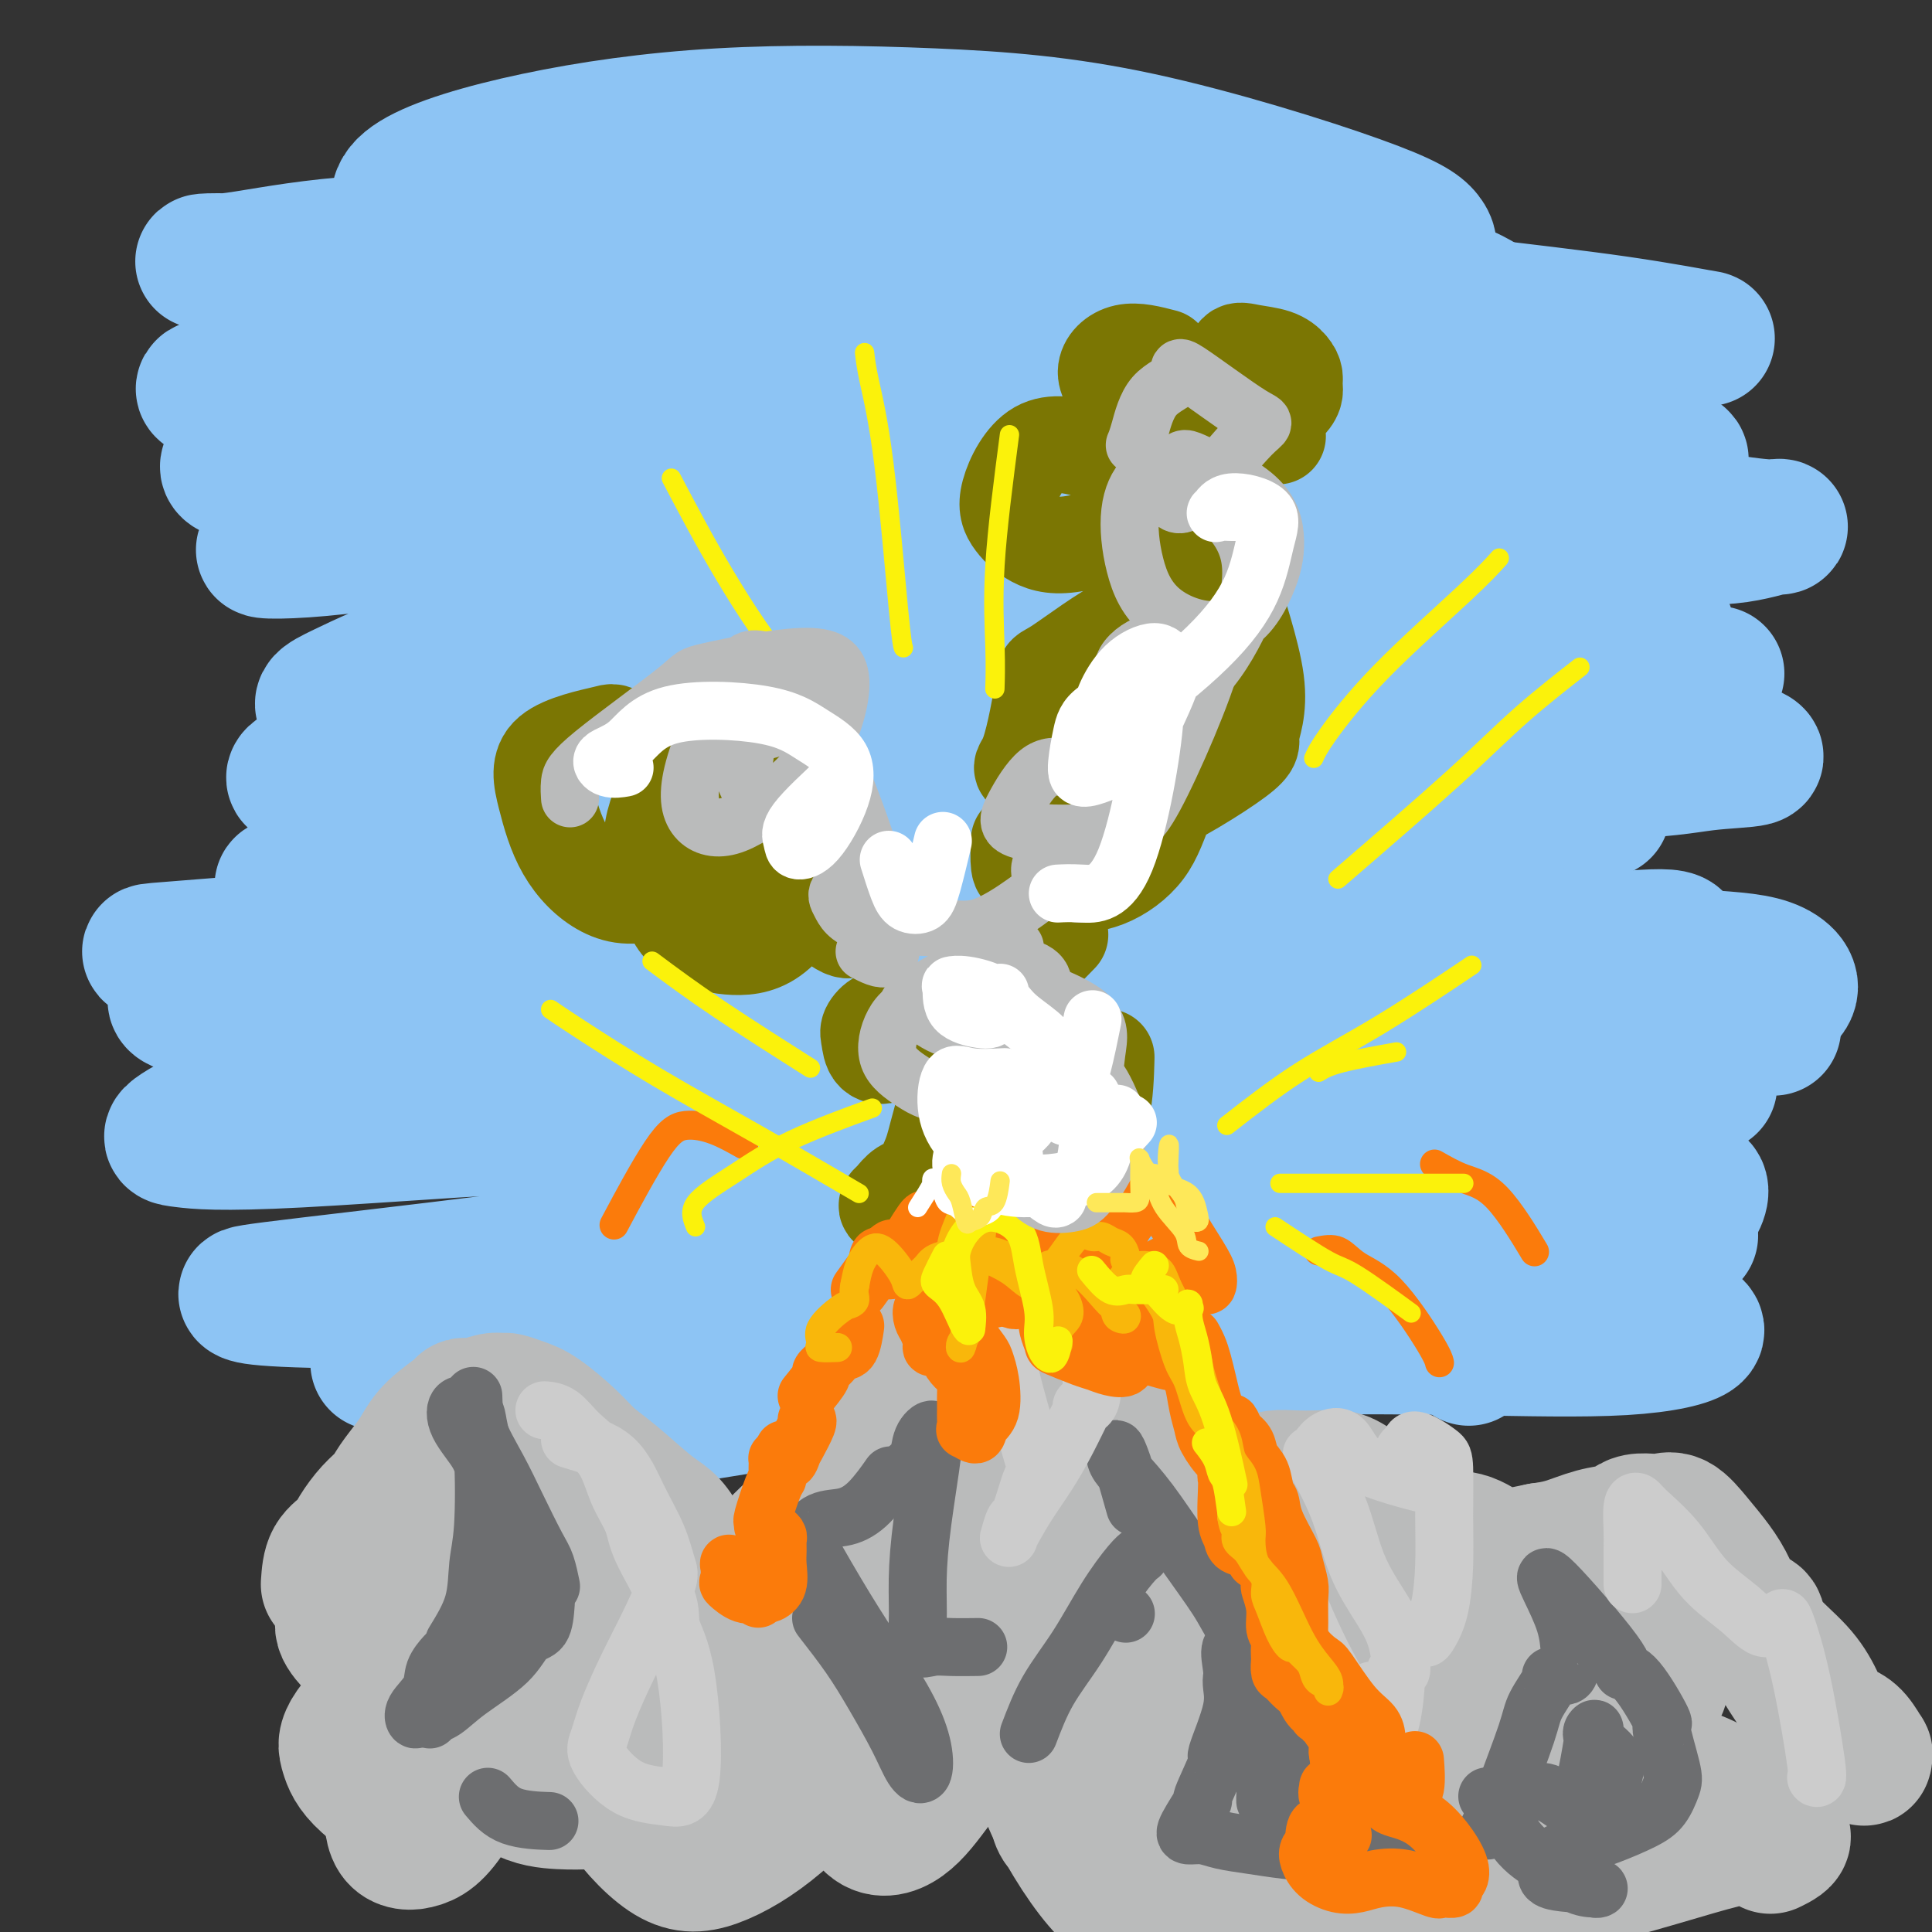
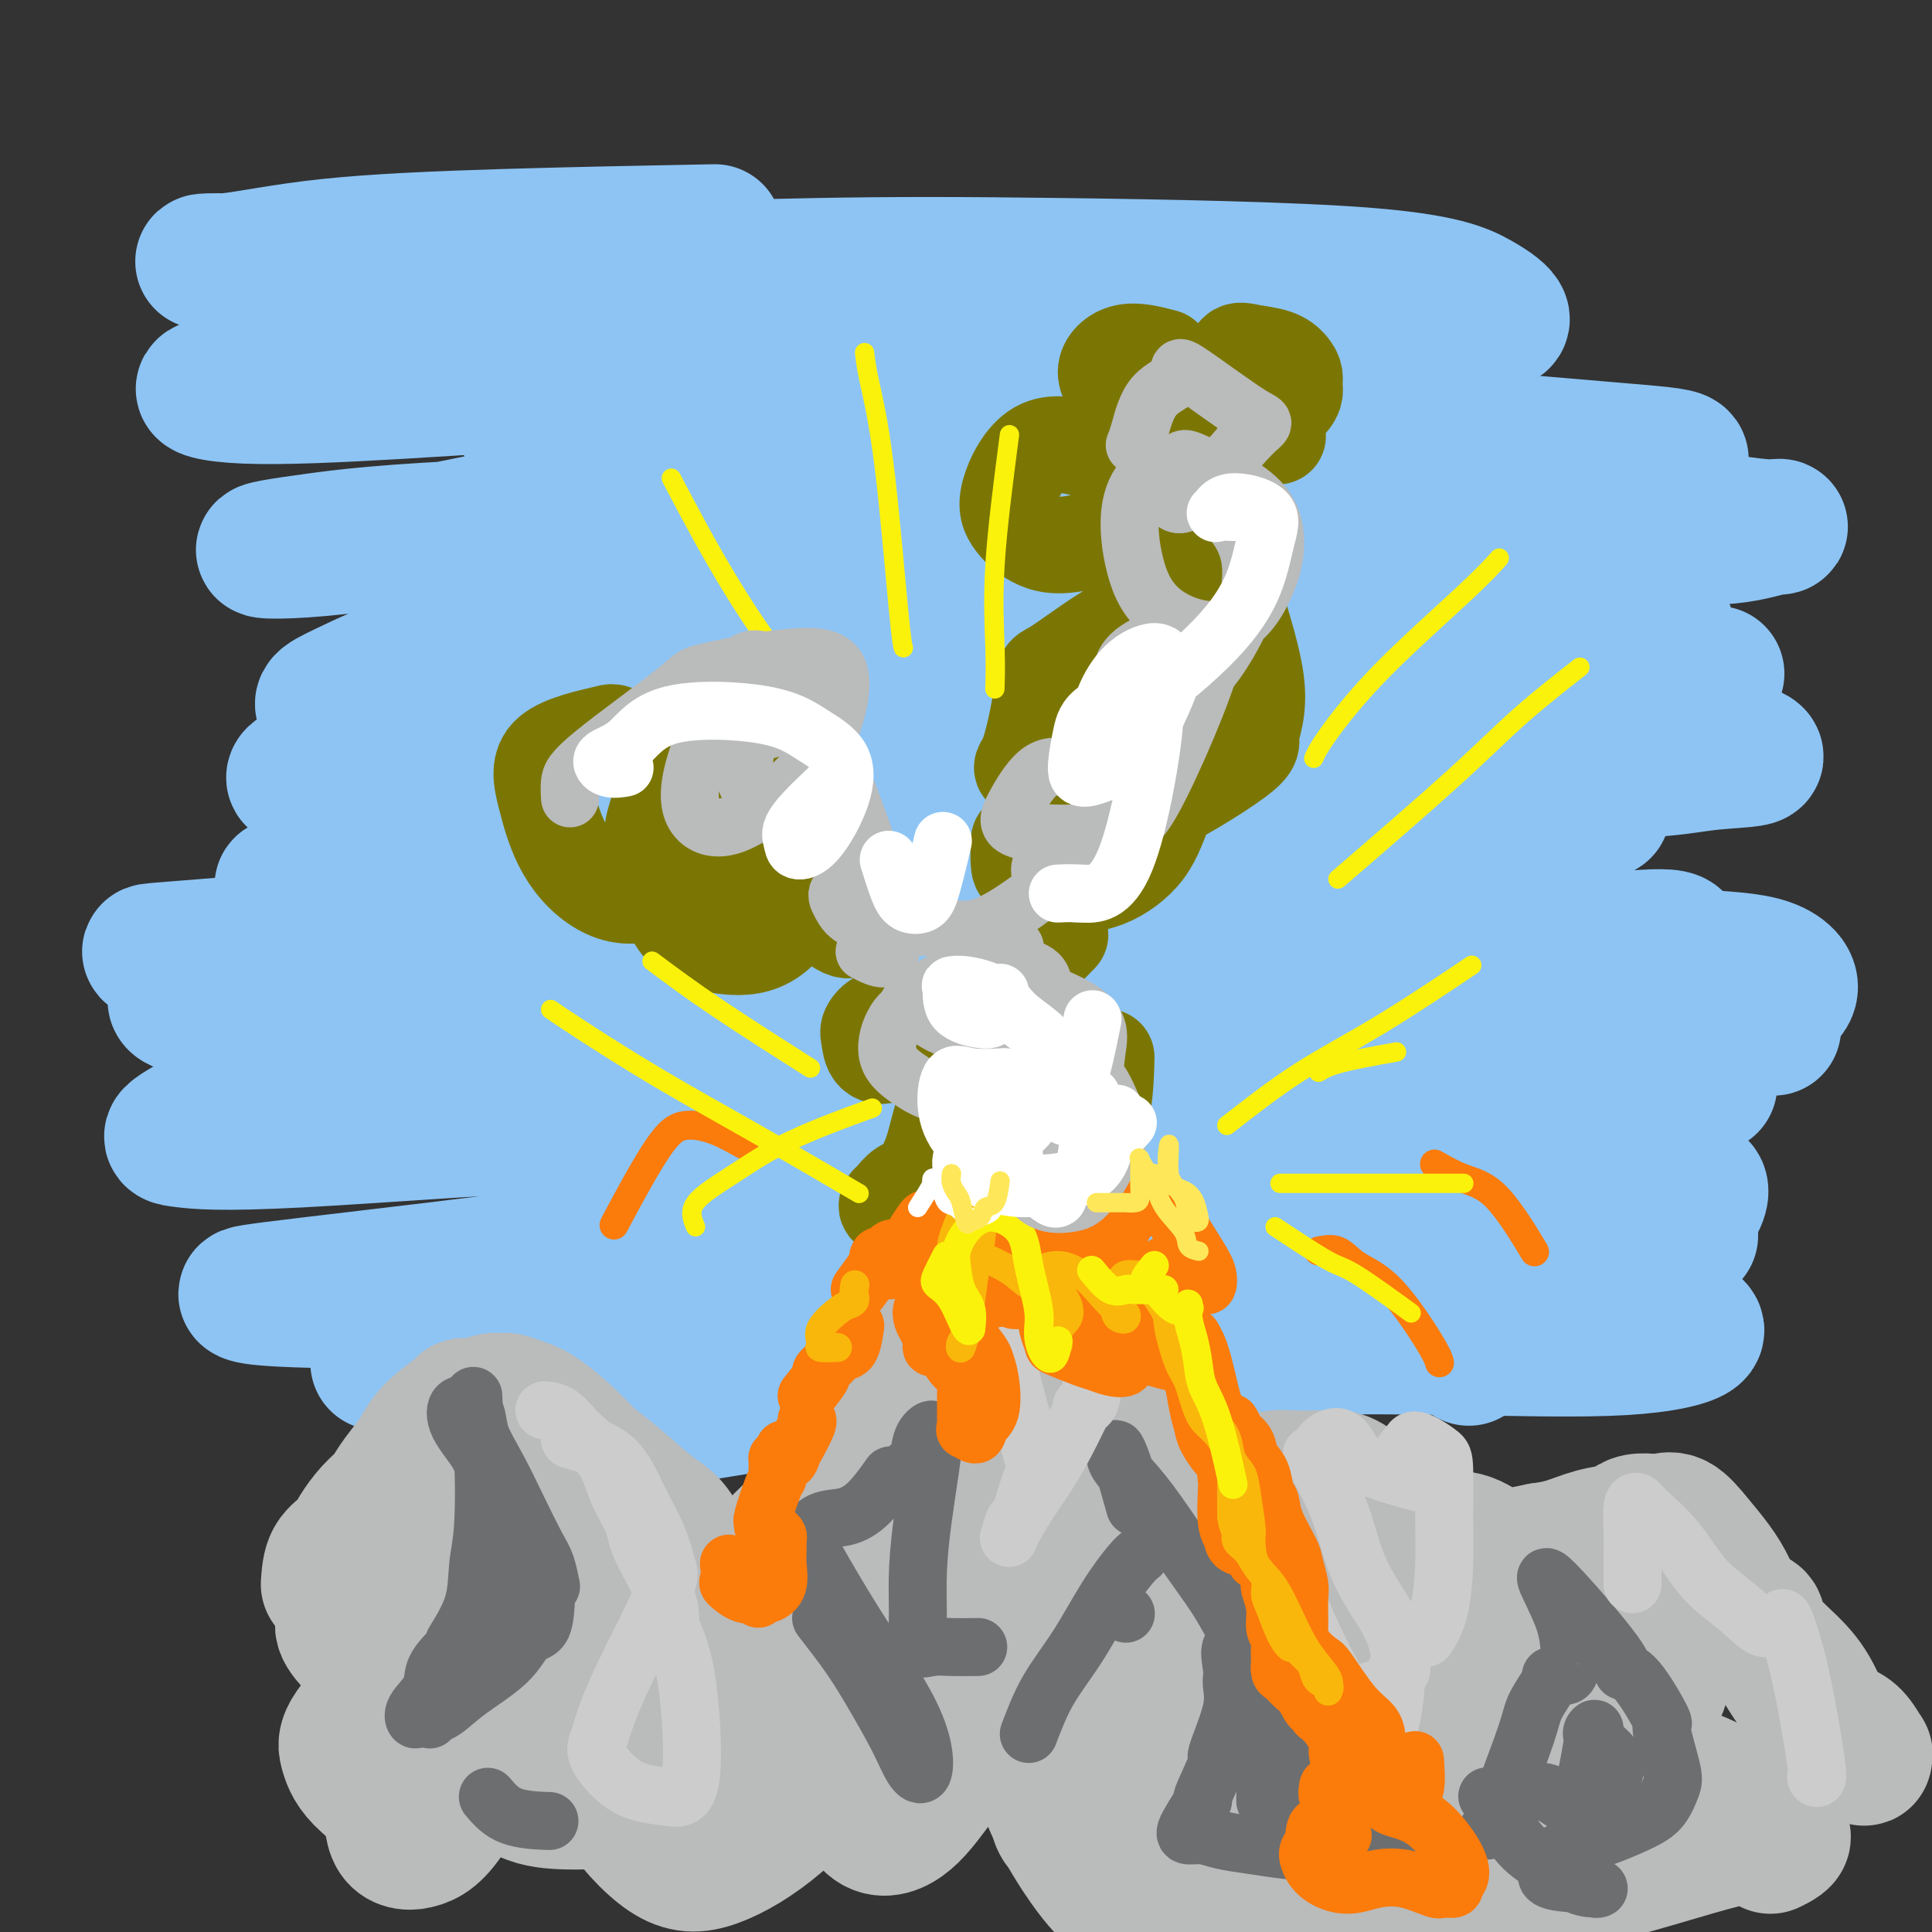
<svg xmlns="http://www.w3.org/2000/svg" viewBox="0 0 400 400" version="1.1">
  <rect x="0" y="0" width="400" height="400" fill="#333333" stroke="none" />
  <g fill="none" stroke="rgb(141,196,244)" stroke-width="28" stroke-linecap="round" stroke-linejoin="round">
    <path d="M108,87c0.241,-2.269 0.481,-4.538 4,-7c3.519,-2.462 10.315,-5.119 17,-7c6.685,-1.881 13.258,-2.988 28,-6c14.742,-3.012 37.654,-7.929 53,-10c15.346,-2.071 23.127,-1.297 32,0c8.873,1.297 18.839,3.118 25,5c6.161,1.882 8.517,3.825 11,5c2.483,1.175 5.093,1.582 2,2c-3.093,0.418 -11.889,0.847 -22,1c-10.111,0.153 -21.538,0.031 -33,0c-11.462,-0.031 -22.959,0.028 -43,0c-20.041,-0.028 -48.626,-0.145 -67,-1c-18.374,-0.855 -26.538,-2.448 -34,-4c-7.462,-1.552 -14.222,-3.064 -18,-4c-3.778,-0.936 -4.575,-1.297 -4,-2c0.575,-0.703 2.522,-1.749 14,-2c11.478,-0.251 32.486,0.293 50,1c17.514,0.707 31.533,1.577 47,3c15.467,1.423 32.381,3.399 48,5c15.619,1.601 29.942,2.827 42,4c12.058,1.173 21.851,2.293 29,3c7.149,0.707 11.654,1.002 12,1c0.346,-0.002 -3.469,-0.302 -10,-1c-6.531,-0.698 -15.780,-1.795 -25,-3c-9.220,-1.205 -18.411,-2.517 -38,-4c-19.589,-1.483 -49.575,-3.138 -70,-4c-20.425,-0.862 -31.289,-0.932 -43,-1c-11.711,-0.068 -24.268,-0.134 -33,0c-8.732,0.134 -13.638,0.467 -13,1c0.638,0.533 6.819,1.267 13,2" />
    <path d="M82,64c7.028,0.823 18.098,1.882 31,3c12.902,1.118 27.637,2.297 43,3c15.363,0.703 31.352,0.931 47,1c15.648,0.069 30.953,-0.019 44,0c13.047,0.019 23.836,0.146 33,0c9.164,-0.146 16.702,-0.565 19,-1c2.298,-0.435 -0.644,-0.887 -6,-2c-5.356,-1.113 -13.126,-2.887 -21,-4c-7.874,-1.113 -15.853,-1.564 -36,-1c-20.147,0.564 -52.462,2.145 -76,4c-23.538,1.855 -38.301,3.984 -53,6c-14.699,2.016 -29.336,3.918 -41,5c-11.664,1.082 -20.355,1.342 -23,2c-2.645,0.658 0.756,1.714 8,2c7.244,0.286 18.331,-0.196 32,-1c13.669,-0.804 29.922,-1.929 48,-3c18.078,-1.071 37.983,-2.087 56,-3c18.017,-0.913 34.146,-1.722 54,-3c19.854,-1.278 43.432,-3.025 56,-4c12.568,-0.975 14.126,-1.176 14,-2c-0.126,-0.824 -1.935,-2.269 -5,-4c-3.065,-1.731 -7.386,-3.748 -23,-5c-15.614,-1.252 -42.521,-1.737 -63,-2c-20.479,-0.263 -34.529,-0.302 -51,0c-16.471,0.302 -35.364,0.947 -51,1c-15.636,0.053 -28.017,-0.486 -41,-1c-12.983,-0.514 -26.570,-1.002 -32,-1c-5.430,0.002 -2.703,0.495 2,0c4.703,-0.495 11.382,-1.980 21,-3c9.618,-1.020 22.177,-1.577 36,-2c13.823,-0.423 28.912,-0.711 44,-1" />
-     <path d="M148,48c29.394,-0.409 51.379,1.568 68,3c16.621,1.432 27.877,2.320 38,3c10.123,0.680 19.113,1.151 26,1c6.887,-0.151 11.669,-0.923 14,-2c2.331,-1.077 2.209,-2.460 1,-4c-1.209,-1.540 -3.506,-3.237 -14,-7c-10.494,-3.763 -29.187,-9.591 -45,-13c-15.813,-3.409 -28.747,-4.398 -43,-5c-14.253,-0.602 -29.826,-0.817 -44,0c-14.174,0.817 -26.948,2.665 -38,5c-11.052,2.335 -20.382,5.158 -25,8c-4.618,2.842 -4.525,5.704 0,8c4.525,2.296 13.481,4.026 26,6c12.519,1.974 28.602,4.191 44,6c15.398,1.809 30.110,3.209 54,5c23.890,1.791 56.957,3.974 78,5c21.043,1.026 30.063,0.894 38,1c7.937,0.106 14.793,0.450 20,1c5.207,0.550 8.765,1.307 7,1c-1.765,-0.307 -8.853,-1.679 -18,-3c-9.147,-1.321 -20.352,-2.589 -32,-4c-11.648,-1.411 -23.738,-2.963 -48,-3c-24.262,-0.037 -60.696,1.440 -86,4c-25.304,2.560 -39.480,6.204 -54,10c-14.520,3.796 -29.385,7.744 -40,11c-10.615,3.256 -16.980,5.820 -22,8c-5.020,2.180 -8.696,3.976 -3,5c5.696,1.024 20.764,1.274 35,1c14.236,-0.274 27.640,-1.074 44,-2c16.360,-0.926 35.674,-1.979 55,-3c19.326,-1.021 38.663,-2.011 58,-3" />
    <path d="M242,91c39.742,-1.469 43.096,-1.643 53,-1c9.904,0.643 26.357,2.101 37,3c10.643,0.899 15.477,1.237 16,2c0.523,0.763 -3.265,1.950 -10,3c-6.735,1.050 -16.419,1.961 -31,3c-14.581,1.039 -34.060,2.205 -52,3c-17.940,0.795 -34.340,1.218 -62,2c-27.660,0.782 -66.578,1.924 -90,3c-23.422,1.076 -31.347,2.086 -38,3c-6.653,0.914 -12.033,1.731 -10,2c2.033,0.269 11.478,-0.010 24,-2c12.522,-1.990 28.121,-5.691 46,-9c17.879,-3.309 38.037,-6.227 59,-8c20.963,-1.773 42.732,-2.401 62,-2c19.268,0.401 36.037,1.830 56,5c19.963,3.170 43.120,8.080 55,10c11.880,1.920 12.483,0.848 11,1c-1.483,0.152 -5.052,1.527 -10,2c-4.948,0.473 -11.273,0.045 -31,1c-19.727,0.955 -52.854,3.294 -78,5c-25.146,1.706 -42.311,2.779 -61,4c-18.689,1.221 -38.901,2.589 -56,5c-17.099,2.411 -31.083,5.864 -41,9c-9.917,3.136 -15.767,5.955 -20,8c-4.233,2.045 -6.850,3.315 0,4c6.850,0.685 23.167,0.784 39,1c15.833,0.216 31.182,0.550 47,0c15.818,-0.550 32.106,-1.982 57,-3c24.894,-1.018 58.395,-1.620 79,-2c20.605,-0.380 28.316,-0.537 34,-1c5.684,-0.463 9.342,-1.231 13,-2" />
    <path d="M340,140c29.199,-1.169 10.697,-0.093 -4,0c-14.697,0.093 -25.590,-0.797 -39,-1c-13.410,-0.203 -29.338,0.282 -48,1c-18.662,0.718 -40.057,1.669 -61,3c-20.943,1.331 -41.433,3.043 -59,5c-17.567,1.957 -32.211,4.158 -43,6c-10.789,1.842 -17.724,3.326 -22,5c-4.276,1.674 -5.895,3.538 6,2c11.895,-1.538 37.302,-6.478 51,-9c13.698,-2.522 15.688,-2.626 26,-4c10.312,-1.374 28.948,-4.018 54,-5c25.052,-0.982 56.521,-0.303 80,1c23.479,1.303 38.967,3.231 46,4c7.033,0.769 5.610,0.378 7,0c1.390,-0.378 5.593,-0.742 1,0c-4.593,0.742 -17.983,2.592 -30,4c-12.017,1.408 -22.661,2.376 -37,3c-14.339,0.624 -32.374,0.904 -51,1c-18.626,0.096 -37.842,0.007 -56,0c-18.158,-0.007 -35.257,0.067 -49,0c-13.743,-0.067 -24.130,-0.274 -31,1c-6.870,1.274 -10.225,4.028 -8,6c2.225,1.972 10.028,3.163 20,4c9.972,0.837 22.112,1.321 37,1c14.888,-0.321 32.523,-1.447 49,-2c16.477,-0.553 31.796,-0.532 54,0c22.204,0.532 51.292,1.576 68,2c16.708,0.424 21.037,0.230 25,0c3.963,-0.230 7.561,-0.494 5,0c-2.561,0.494 -11.280,1.747 -20,3" />
    <path d="M311,171c-8.620,1.001 -20.169,2.004 -34,3c-13.831,0.996 -29.944,1.986 -48,4c-18.056,2.014 -38.055,5.051 -57,8c-18.945,2.949 -36.834,5.810 -57,10c-20.166,4.190 -42.607,9.709 -54,13c-11.393,3.291 -11.736,4.352 -11,5c0.736,0.648 2.552,0.881 8,0c5.448,-0.881 14.528,-2.878 28,-5c13.472,-2.122 31.335,-4.371 48,-6c16.665,-1.629 32.133,-2.638 56,-3c23.867,-0.362 56.132,-0.077 80,0c23.868,0.077 39.339,-0.054 47,0c7.661,0.054 7.510,0.294 7,1c-0.510,0.706 -1.381,1.877 -6,3c-4.619,1.123 -12.987,2.196 -23,3c-10.013,0.804 -21.670,1.339 -36,2c-14.330,0.661 -31.334,1.449 -47,2c-15.666,0.551 -29.994,0.867 -48,3c-18.006,2.133 -39.692,6.085 -51,8c-11.308,1.915 -12.240,1.795 -11,2c1.240,0.205 4.650,0.734 10,1c5.350,0.266 12.640,0.267 33,1c20.360,0.733 53.789,2.197 79,3c25.211,0.803 42.203,0.944 49,1c6.797,0.056 3.398,0.028 0,0" />
    <path d="M345,130c-1.668,-0.333 -3.336,-0.666 -4,-1c-0.664,-0.334 -0.325,-0.669 -1,-1c-0.675,-0.331 -2.365,-0.657 -4,-1c-1.635,-0.343 -3.214,-0.702 -5,-1c-1.786,-0.298 -3.780,-0.535 -6,0c-2.220,0.535 -4.665,1.842 -10,3c-5.335,1.158 -13.558,2.167 -19,3c-5.442,0.833 -8.102,1.490 -10,2c-1.898,0.510 -3.033,0.874 -5,1c-1.967,0.126 -4.766,0.014 0,2c4.766,1.986 17.096,6.068 23,8c5.904,1.932 5.383,1.712 9,2c3.617,0.288 11.371,1.084 18,2c6.629,0.916 12.131,1.951 17,3c4.869,1.049 9.105,2.113 12,3c2.895,0.887 4.448,1.597 3,2c-1.448,0.403 -5.897,0.499 -10,1c-4.103,0.501 -7.859,1.408 -23,2c-15.141,0.592 -41.666,0.868 -53,1c-11.334,0.132 -7.476,0.120 -22,0c-14.524,-0.120 -47.429,-0.349 -68,0c-20.571,0.349 -28.808,1.277 -41,3c-12.192,1.723 -28.338,4.240 -36,6c-7.662,1.760 -6.840,2.763 -5,4c1.840,1.237 4.697,2.710 11,4c6.303,1.290 16.051,2.398 28,4c11.949,1.602 26.100,3.697 40,6c13.900,2.303 27.550,4.812 49,8c21.450,3.188 50.700,7.054 69,9c18.300,1.946 25.650,1.973 33,2" />
    <path d="M335,207c19.453,1.653 17.084,0.286 17,0c-0.084,-0.286 2.115,0.509 3,1c0.885,0.491 0.454,0.677 -8,0c-8.454,-0.677 -24.931,-2.219 -37,-3c-12.069,-0.781 -19.731,-0.803 -39,-1c-19.269,-0.197 -50.145,-0.571 -71,0c-20.855,0.571 -31.687,2.087 -43,4c-11.313,1.913 -23.106,4.222 -31,6c-7.894,1.778 -11.889,3.023 -14,4c-2.111,0.977 -2.338,1.686 1,2c3.338,0.314 10.240,0.234 17,0c6.760,-0.234 13.377,-0.624 31,-1c17.623,-0.376 46.253,-0.740 67,-1c20.747,-0.260 33.613,-0.416 47,-1c13.387,-0.584 27.296,-1.596 38,-3c10.704,-1.404 18.202,-3.200 22,-4c3.798,-0.800 3.897,-0.604 0,-1c-3.897,-0.396 -11.789,-1.383 -22,-2c-10.211,-0.617 -22.739,-0.862 -38,-1c-15.261,-0.138 -33.254,-0.167 -50,-1c-16.746,-0.833 -32.247,-2.469 -55,-3c-22.753,-0.531 -52.760,0.044 -71,1c-18.240,0.956 -24.712,2.292 -31,3c-6.288,0.708 -12.390,0.788 -13,1c-0.610,0.212 4.272,0.557 11,0c6.728,-0.557 15.302,-2.015 27,-4c11.698,-1.985 26.521,-4.496 40,-6c13.479,-1.504 25.613,-2.001 47,-3c21.387,-0.999 52.027,-2.500 71,-3c18.973,-0.500 26.278,-0.000 32,0c5.722,0.000 9.861,-0.500 14,-1" />
    <path d="M297,190c25.712,-1.131 7.991,-0.460 0,0c-7.991,0.460 -6.253,0.709 -16,0c-9.747,-0.709 -30.978,-2.376 -48,-3c-17.022,-0.624 -29.833,-0.206 -46,0c-16.167,0.206 -35.688,0.201 -52,1c-16.312,0.799 -29.413,2.403 -46,4c-16.587,1.597 -36.660,3.187 -47,4c-10.340,0.813 -10.946,0.849 -11,1c-0.054,0.151 0.443,0.417 5,0c4.557,-0.417 13.172,-1.516 22,-3c8.828,-1.484 17.869,-3.352 39,-6c21.131,-2.648 54.353,-6.077 79,-7c24.647,-0.923 40.719,0.660 57,2c16.281,1.340 32.770,2.436 45,3c12.230,0.564 20.202,0.596 26,1c5.798,0.404 9.422,1.181 9,2c-0.422,0.819 -4.891,1.682 -12,2c-7.109,0.318 -16.860,0.092 -27,0c-10.140,-0.092 -20.670,-0.051 -44,0c-23.330,0.051 -59.459,0.112 -84,1c-24.541,0.888 -37.494,2.605 -51,4c-13.506,1.395 -27.565,2.469 -37,4c-9.435,1.531 -14.245,3.520 -18,5c-3.755,1.480 -6.455,2.451 1,4c7.455,1.549 25.063,3.676 42,5c16.937,1.324 33.201,1.843 52,2c18.799,0.157 40.131,-0.049 62,0c21.869,0.049 44.274,0.353 64,0c19.726,-0.353 36.772,-1.364 51,-2c14.228,-0.636 25.636,-0.896 32,-1c6.364,-0.104 7.682,-0.052 9,0" />
    <path d="M353,213c31.879,-0.437 2.575,-0.029 -15,1c-17.575,1.029 -23.421,2.680 -34,4c-10.579,1.320 -25.890,2.308 -54,3c-28.110,0.692 -69.018,1.088 -97,1c-27.982,-0.088 -43.037,-0.661 -58,0c-14.963,0.661 -29.835,2.554 -40,5c-10.165,2.446 -15.624,5.444 -18,7c-2.376,1.556 -1.668,1.669 1,2c2.668,0.331 7.296,0.879 24,0c16.704,-0.879 45.482,-3.185 69,-4c23.518,-0.815 41.774,-0.139 62,0c20.226,0.139 42.422,-0.259 62,-1c19.578,-0.741 36.538,-1.826 53,-3c16.462,-1.174 32.425,-2.437 40,-3c7.575,-0.563 6.763,-0.424 4,0c-2.763,0.424 -7.477,1.135 -15,2c-7.523,0.865 -17.854,1.885 -29,3c-11.146,1.115 -23.108,2.326 -47,6c-23.892,3.674 -59.714,9.811 -84,14c-24.286,4.189 -37.035,6.431 -56,9c-18.965,2.569 -44.146,5.465 -57,7c-12.854,1.535 -13.383,1.709 -13,2c0.383,0.291 1.676,0.699 8,1c6.324,0.301 17.679,0.494 29,0c11.321,-0.494 22.608,-1.677 47,-3c24.392,-1.323 61.888,-2.787 88,-4c26.112,-1.213 40.839,-2.176 56,-3c15.161,-0.824 30.754,-1.510 42,-2c11.246,-0.490 18.143,-0.786 23,-1c4.857,-0.214 7.673,-0.347 5,0c-2.673,0.347 -10.837,1.173 -19,2" />
    <path d="M330,258c-8.280,0.344 -19.481,0.203 -31,0c-11.519,-0.203 -23.357,-0.467 -47,0c-23.643,0.467 -59.091,1.666 -82,4c-22.909,2.334 -33.278,5.804 -45,9c-11.722,3.196 -24.798,6.118 -33,8c-8.202,1.882 -11.529,2.723 -13,3c-1.471,0.277 -1.085,-0.011 4,0c5.085,0.011 14.868,0.321 25,0c10.132,-0.321 20.612,-1.272 44,-2c23.388,-0.728 59.684,-1.234 84,-2c24.316,-0.766 36.652,-1.791 50,-3c13.348,-1.209 27.709,-2.600 38,-3c10.291,-0.400 16.514,0.193 21,1c4.486,0.807 7.236,1.828 6,3c-1.236,1.172 -6.460,2.494 -15,3c-8.540,0.506 -20.398,0.197 -32,0c-11.602,-0.197 -22.949,-0.282 -45,0c-22.051,0.282 -54.805,0.931 -76,3c-21.195,2.069 -30.832,5.558 -39,8c-8.168,2.442 -14.867,3.837 -20,5c-5.133,1.163 -8.700,2.094 -1,1c7.700,-1.094 26.665,-4.213 44,-7c17.335,-2.787 33.038,-5.242 50,-7c16.962,-1.758 35.182,-2.819 54,-4c18.818,-1.181 38.234,-2.480 46,-3c7.766,-0.520 3.883,-0.260 0,0" />
    <path d="M157,161c-2.211,-0.813 -4.422,-1.626 -9,-1c-4.578,0.626 -11.521,2.690 -17,4c-5.479,1.310 -9.492,1.865 -15,3c-5.508,1.135 -12.510,2.851 -19,4c-6.490,1.149 -12.467,1.731 -18,3c-5.533,1.269 -10.623,3.223 -14,5c-3.377,1.777 -5.042,3.376 -6,4c-0.958,0.624 -1.211,0.272 3,1c4.211,0.728 12.886,2.536 20,4c7.114,1.464 12.669,2.583 26,4c13.331,1.417 34.439,3.132 49,4c14.561,0.868 22.575,0.890 30,0c7.425,-0.890 14.261,-2.694 18,-4c3.739,-1.306 4.382,-2.116 4,-3c-0.382,-0.884 -1.789,-1.841 -9,-2c-7.211,-0.159 -20.225,0.481 -29,2c-8.775,1.519 -13.309,3.919 -16,6c-2.691,2.081 -3.537,3.844 -4,6c-0.463,2.156 -0.541,4.705 10,6c10.541,1.295 31.700,1.336 49,0c17.300,-1.336 30.739,-4.050 45,-6c14.261,-1.950 29.344,-3.135 42,-4c12.656,-0.865 22.886,-1.409 31,-2c8.114,-0.591 14.112,-1.231 17,-1c2.888,0.231 2.668,1.331 0,2c-2.668,0.669 -7.782,0.908 -14,1c-6.218,0.092 -13.539,0.039 -21,0c-7.461,-0.039 -15.062,-0.062 -22,0c-6.938,0.062 -13.214,0.209 -16,0c-2.786,-0.209 -2.082,-0.774 0,-1c2.082,-0.226 5.541,-0.113 9,0" />
    <path d="M281,196c4.733,-0.125 12.067,0.061 20,0c7.933,-0.061 16.467,-0.371 25,0c8.533,0.371 17.065,1.422 24,2c6.935,0.578 12.275,0.684 16,2c3.725,1.316 5.837,3.842 4,6c-1.837,2.158 -7.624,3.946 -13,6c-5.376,2.054 -10.342,4.373 -20,8c-9.658,3.627 -24.007,8.561 -33,12c-8.993,3.439 -12.629,5.383 -15,7c-2.371,1.617 -3.477,2.908 -4,4c-0.523,1.092 -0.464,1.986 5,3c5.464,1.014 16.331,2.149 24,2c7.669,-0.149 12.139,-1.582 17,-2c4.861,-0.418 10.112,0.180 14,0c3.888,-0.180 6.411,-1.138 7,0c0.589,1.138 -0.757,4.373 -4,7c-3.243,2.627 -8.382,4.645 -14,7c-5.618,2.355 -11.715,5.048 -17,7c-5.285,1.952 -9.757,3.162 -12,5c-2.243,1.838 -2.258,4.302 -2,6c0.258,1.698 0.788,2.628 1,3c0.212,0.372 0.106,0.186 0,0" />
  </g>
  <g fill="none" stroke="rgb(123,118,3)" stroke-width="20" stroke-linecap="round" stroke-linejoin="round">
    <path d="M190,245c-1.065,0.218 -2.131,0.436 -3,1c-0.869,0.564 -1.543,1.475 -2,2c-0.457,0.525 -0.697,0.665 -1,1c-0.303,0.335 -0.668,0.866 0,1c0.668,0.134 2.368,-0.129 3,0c0.632,0.129 0.196,0.648 1,-1c0.804,-1.648 2.848,-5.464 4,-8c1.152,-2.536 1.411,-3.793 2,-6c0.589,-2.207 1.508,-5.365 2,-8c0.492,-2.635 0.557,-4.746 0,-7c-0.557,-2.254 -1.736,-4.650 -3,-6c-1.264,-1.350 -2.612,-1.653 -4,-2c-1.388,-0.347 -2.816,-0.738 -4,-1c-1.184,-0.262 -2.126,-0.397 -3,0c-0.874,0.397 -1.682,1.325 -2,2c-0.318,0.675 -0.148,1.098 0,2c0.148,0.902 0.275,2.283 1,3c0.725,0.717 2.050,0.769 3,0c0.950,-0.769 1.525,-2.361 2,-4c0.475,-1.639 0.850,-3.325 1,-4c0.150,-0.675 0.075,-0.337 0,0" />
    <path d="M170,178c-1.217,1.809 -2.435,3.618 -3,5c-0.565,1.382 -0.479,2.335 1,4c1.479,1.665 4.349,4.040 6,5c1.651,0.960 2.081,0.505 3,0c0.919,-0.505 2.327,-1.061 3,-2c0.673,-0.939 0.611,-2.261 0,-4c-0.611,-1.739 -1.771,-3.896 -3,-5c-1.229,-1.104 -2.525,-1.155 -6,-3c-3.475,-1.845 -9.127,-5.485 -13,-7c-3.873,-1.515 -5.967,-0.904 -8,0c-2.033,0.904 -4.004,2.103 -6,3c-1.996,0.897 -4.018,1.492 -5,4c-0.982,2.508 -0.924,6.928 0,10c0.924,3.072 2.714,4.797 5,6c2.286,1.203 5.066,1.883 8,2c2.934,0.117 6.020,-0.331 9,-3c2.980,-2.669 5.854,-7.559 7,-11c1.146,-3.441 0.563,-5.432 -1,-8c-1.563,-2.568 -4.105,-5.713 -7,-8c-2.895,-2.287 -6.144,-3.716 -12,-6c-5.856,-2.284 -14.320,-5.423 -18,-7c-3.680,-1.577 -2.575,-1.593 -5,-1c-2.425,0.593 -8.379,1.795 -11,4c-2.621,2.205 -1.910,5.411 -1,9c0.910,3.589 2.020,7.559 4,11c1.980,3.441 4.829,6.353 8,8c3.171,1.647 6.664,2.029 12,0c5.336,-2.029 12.513,-6.469 17,-10c4.487,-3.531 6.282,-6.152 7,-9c0.718,-2.848 0.359,-5.924 0,-9" />
    <path d="M161,156c-1.195,-2.250 -4.183,-3.375 -7,-4c-2.817,-0.625 -5.462,-0.748 -8,1c-2.538,1.748 -4.970,5.369 -7,9c-2.030,3.631 -3.657,7.272 -4,11c-0.343,3.728 0.600,7.542 2,10c1.400,2.458 3.257,3.559 4,4c0.743,0.441 0.371,0.220 0,0" />
    <path d="M215,241c1.238,-0.072 2.475,-0.144 4,-1c1.525,-0.856 3.337,-2.498 5,-4c1.663,-1.502 3.179,-2.866 4,-6c0.821,-3.134 0.949,-8.038 1,-10c0.051,-1.962 0.026,-0.981 0,0" />
    <path d="M210,201c-2.827,-0.232 -5.655,-0.465 -7,0c-1.345,0.465 -1.208,1.627 -1,2c0.208,0.373 0.487,-0.044 1,0c0.513,0.044 1.259,0.551 3,0c1.741,-0.551 4.477,-2.158 6,-3c1.523,-0.842 1.833,-0.919 3,-2c1.167,-1.081 3.191,-3.166 4,-4c0.809,-0.834 0.405,-0.417 0,0" />
    <path d="M211,174c-0.072,1.947 -0.144,3.893 0,5c0.144,1.107 0.502,1.374 2,2c1.498,0.626 4.134,1.609 7,2c2.866,0.391 5.962,0.189 9,-1c3.038,-1.189 6.019,-3.363 8,-6c1.981,-2.637 2.963,-5.735 5,-11c2.037,-5.265 5.130,-12.698 6,-18c0.870,-5.302 -0.483,-8.474 -2,-11c-1.517,-2.526 -3.200,-4.406 -5,-6c-1.800,-1.594 -3.718,-2.902 -8,-1c-4.282,1.902 -10.927,7.016 -14,9c-3.073,1.984 -2.573,0.839 -3,4c-0.427,3.161 -1.779,10.627 -3,14c-1.221,3.373 -2.309,2.654 0,4c2.309,1.346 8.015,4.758 12,7c3.985,2.242 6.250,3.313 12,1c5.750,-2.313 14.987,-8.009 19,-11c4.013,-2.991 2.803,-3.277 3,-5c0.197,-1.723 1.800,-4.884 1,-11c-0.800,-6.116 -4.004,-15.188 -5,-19c-0.996,-3.812 0.215,-2.366 -3,-6c-3.215,-3.634 -10.857,-12.350 -16,-17c-5.143,-4.650 -7.785,-5.236 -11,-6c-3.215,-0.764 -7.001,-1.706 -10,0c-2.999,1.706 -5.211,6.059 -6,9c-0.789,2.941 -0.153,4.470 1,6c1.153,1.530 2.825,3.059 5,4c2.175,0.941 4.855,1.292 10,0c5.145,-1.292 12.756,-4.226 17,-6c4.244,-1.774 5.122,-2.387 6,-3" />
    <path d="M248,103c3.833,-1.500 1.917,-0.750 0,0" />
    <path d="M241,74c-2.862,-0.749 -5.724,-1.497 -8,-1c-2.276,0.497 -3.967,2.240 -4,4c-0.033,1.760 1.592,3.539 3,5c1.408,1.461 2.598,2.606 5,4c2.402,1.394 6.017,3.037 9,4c2.983,0.963 5.333,1.247 9,0c3.667,-1.247 8.650,-4.026 11,-6c2.350,-1.974 2.067,-3.145 2,-4c-0.067,-0.855 0.080,-1.395 0,-2c-0.080,-0.605 -0.389,-1.277 -1,-2c-0.611,-0.723 -1.525,-1.499 -3,-2c-1.475,-0.501 -3.509,-0.729 -5,-1c-1.491,-0.271 -2.437,-0.587 -3,0c-0.563,0.587 -0.742,2.077 -1,4c-0.258,1.923 -0.595,4.278 0,6c0.595,1.722 2.122,2.810 4,4c1.878,1.190 4.108,2.483 5,3c0.892,0.517 0.446,0.259 0,0" />
    <path d="M213,217c-1.254,3.876 -2.508,7.753 -3,11c-0.492,3.247 -0.222,5.865 0,8c0.222,2.135 0.396,3.787 1,5c0.604,1.213 1.638,1.987 2,3c0.362,1.013 0.053,2.266 0,3c-0.053,0.734 0.151,0.950 0,2c-0.151,1.050 -0.657,2.933 -2,4c-1.343,1.067 -3.525,1.318 -5,2c-1.475,0.682 -2.244,1.794 -3,3c-0.756,1.206 -1.498,2.505 -2,4c-0.502,1.495 -0.764,3.186 0,5c0.764,1.814 2.555,3.750 5,6c2.445,2.250 5.545,4.813 7,6c1.455,1.187 1.266,0.999 2,1c0.734,0.001 2.390,0.193 3,0c0.610,-0.193 0.174,-0.769 0,-1c-0.174,-0.231 -0.087,-0.115 0,0" />
    <path d="M199,269c-0.679,1.537 -1.358,3.074 -2,5c-0.642,1.926 -1.246,4.241 -1,6c0.246,1.759 1.342,2.960 3,4c1.658,1.040 3.877,1.918 6,3c2.123,1.082 4.148,2.368 7,1c2.852,-1.368 6.529,-5.391 8,-7c1.471,-1.609 0.735,-0.805 0,0" />
    <path d="M202,264c-3.770,3.385 -7.540,6.771 -10,9c-2.460,2.229 -3.611,3.302 -4,5c-0.389,1.698 -0.018,4.021 0,5c0.018,0.979 -0.317,0.612 2,1c2.317,0.388 7.287,1.529 11,2c3.713,0.471 6.171,0.270 9,-1c2.829,-1.270 6.031,-3.611 8,-5c1.969,-1.389 2.705,-1.825 3,-2c0.295,-0.175 0.147,-0.087 0,0" />
    <path d="M224,281c-3.333,3.333 -6.667,6.667 -8,8c-1.333,1.333 -0.667,0.667 0,0" />
  </g>
  <g fill="none" stroke="rgb(186,187,187)" stroke-width="28" stroke-linecap="round" stroke-linejoin="round">
    <path d="M68,328c0.125,-1.837 0.250,-3.675 1,-5c0.750,-1.325 2.125,-2.139 3,-3c0.875,-0.861 1.249,-1.771 2,-3c0.751,-1.229 1.878,-2.779 3,-4c1.122,-1.221 2.241,-2.114 3,-3c0.759,-0.886 1.160,-1.764 2,-3c0.840,-1.236 2.119,-2.829 3,-4c0.881,-1.171 1.363,-1.922 2,-3c0.637,-1.078 1.427,-2.485 3,-4c1.573,-1.515 3.928,-3.138 5,-4c1.072,-0.862 0.862,-0.963 1,-1c0.138,-0.037 0.623,-0.009 1,0c0.377,0.009 0.646,-0.001 1,0c0.354,0.001 0.792,0.015 1,0c0.208,-0.015 0.187,-0.057 0,0c-0.187,0.057 -0.539,0.214 0,0c0.539,-0.214 1.968,-0.800 3,-1c1.032,-0.200 1.665,-0.014 2,0c0.335,0.014 0.371,-0.145 1,0c0.629,0.145 1.852,0.595 3,1c1.148,0.405 2.222,0.766 4,2c1.778,1.234 4.261,3.341 6,5c1.739,1.659 2.733,2.870 4,4c1.267,1.130 2.807,2.179 5,4c2.193,1.821 5.038,4.413 7,6c1.962,1.587 3.041,2.168 4,3c0.959,0.832 1.797,1.916 3,4c1.203,2.084 2.772,5.167 4,7c1.228,1.833 2.114,2.417 3,3" />
    <path d="M148,329c1.544,2.614 0.403,2.151 0,2c-0.403,-0.151 -0.067,0.012 0,0c0.067,-0.012 -0.136,-0.198 0,0c0.136,0.198 0.612,0.780 1,1c0.388,0.220 0.687,0.079 1,0c0.313,-0.079 0.639,-0.096 1,0c0.361,0.096 0.756,0.305 1,0c0.244,-0.305 0.338,-1.123 1,-2c0.662,-0.877 1.892,-1.813 3,-3c1.108,-1.187 2.094,-2.625 3,-4c0.906,-1.375 1.731,-2.688 3,-4c1.269,-1.312 2.980,-2.625 4,-4c1.020,-1.375 1.347,-2.812 2,-4c0.653,-1.188 1.631,-2.125 2,-3c0.369,-0.875 0.128,-1.686 1,-3c0.872,-1.314 2.857,-3.130 4,-4c1.143,-0.870 1.444,-0.793 2,-2c0.556,-1.207 1.368,-3.698 2,-5c0.632,-1.302 1.082,-1.413 2,-2c0.918,-0.587 2.302,-1.648 3,-3c0.698,-1.352 0.710,-2.996 1,-4c0.290,-1.004 0.858,-1.370 2,-3c1.142,-1.630 2.859,-4.524 4,-6c1.141,-1.476 1.706,-1.534 2,-2c0.294,-0.466 0.317,-1.340 1,-2c0.683,-0.660 2.026,-1.105 3,-2c0.974,-0.895 1.581,-2.240 2,-3c0.419,-0.760 0.651,-0.935 1,-1c0.349,-0.065 0.814,-0.018 1,0c0.186,0.018 0.093,0.009 0,0" />
    <path d="M201,266c7.777,-10.201 2.721,-2.702 1,0c-1.721,2.702 -0.105,0.608 1,0c1.105,-0.608 1.699,0.270 2,1c0.301,0.730 0.310,1.314 1,2c0.690,0.686 2.063,1.476 3,2c0.937,0.524 1.440,0.784 2,1c0.560,0.216 1.179,0.389 2,1c0.821,0.611 1.845,1.660 3,2c1.155,0.340 2.441,-0.030 3,0c0.559,0.030 0.391,0.460 1,1c0.609,0.540 1.995,1.191 3,2c1.005,0.809 1.629,1.776 2,2c0.371,0.224 0.487,-0.295 1,0c0.513,0.295 1.422,1.406 2,2c0.578,0.594 0.825,0.672 1,1c0.175,0.328 0.277,0.905 1,2c0.723,1.095 2.067,2.707 3,4c0.933,1.293 1.454,2.267 2,3c0.546,0.733 1.117,1.224 2,2c0.883,0.776 2.076,1.835 3,3c0.924,1.165 1.577,2.435 3,4c1.423,1.565 3.616,3.424 5,5c1.384,1.576 1.959,2.868 3,5c1.041,2.132 2.548,5.103 4,7c1.452,1.897 2.850,2.718 4,4c1.150,1.282 2.051,3.023 3,4c0.949,0.977 1.945,1.190 3,2c1.055,0.810 2.169,2.218 3,3c0.831,0.782 1.380,0.938 2,1c0.620,0.062 1.310,0.031 2,0" />
    <path d="M272,332c1.785,0.746 1.248,-0.387 1,-1c-0.248,-0.613 -0.208,-0.704 0,-1c0.208,-0.296 0.583,-0.797 1,-1c0.417,-0.203 0.876,-0.107 1,0c0.124,0.107 -0.086,0.225 0,0c0.086,-0.225 0.468,-0.791 1,-1c0.532,-0.209 1.214,-0.059 2,0c0.786,0.059 1.675,0.027 2,0c0.325,-0.027 0.085,-0.048 1,0c0.915,0.048 2.987,0.167 4,0c1.013,-0.167 0.969,-0.619 2,-1c1.031,-0.381 3.138,-0.691 5,-1c1.862,-0.309 3.480,-0.618 5,-1c1.520,-0.382 2.942,-0.836 4,-1c1.058,-0.164 1.752,-0.038 3,0c1.248,0.038 3.049,-0.014 4,0c0.951,0.014 1.053,0.092 2,1c0.947,0.908 2.741,2.647 4,4c1.259,1.353 1.985,2.322 3,3c1.015,0.678 2.319,1.067 3,2c0.681,0.933 0.737,2.410 2,3c1.263,0.590 3.731,0.291 6,0c2.269,-0.291 4.338,-0.576 6,-1c1.662,-0.424 2.916,-0.989 5,-2c2.084,-1.011 4.998,-2.468 7,-3c2.002,-0.532 3.092,-0.140 4,0c0.908,0.140 1.633,0.029 2,0c0.367,-0.029 0.377,0.023 1,0c0.623,-0.023 1.860,-0.122 3,0c1.140,0.122 2.183,0.463 3,1c0.817,0.537 1.409,1.268 2,2" />
    <path d="M361,334c2.961,0.752 2.864,1.131 3,2c0.136,0.869 0.505,2.230 2,4c1.495,1.770 4.116,3.951 6,6c1.884,2.049 3.030,3.965 4,6c0.970,2.035 1.762,4.187 3,6c1.238,1.813 2.922,3.287 4,4c1.078,0.713 1.551,0.665 2,1c0.449,0.335 0.873,1.054 1,1c0.127,-0.054 -0.042,-0.881 0,-1c0.042,-0.119 0.297,0.468 0,0c-0.297,-0.468 -1.144,-1.992 -2,-3c-0.856,-1.008 -1.720,-1.499 -3,-2c-1.280,-0.501 -2.975,-1.011 -5,-3c-2.025,-1.989 -4.379,-5.458 -6,-8c-1.621,-2.542 -2.509,-4.156 -4,-6c-1.491,-1.844 -3.585,-3.917 -5,-6c-1.415,-2.083 -2.151,-4.176 -3,-6c-0.849,-1.824 -1.812,-3.378 -3,-5c-1.188,-1.622 -2.601,-3.311 -4,-5c-1.399,-1.689 -2.784,-3.378 -4,-4c-1.216,-0.622 -2.263,-0.178 -3,0c-0.737,0.178 -1.164,0.088 -2,0c-0.836,-0.088 -2.081,-0.175 -3,0c-0.919,0.175 -1.511,0.610 -2,1c-0.489,0.390 -0.873,0.733 -2,1c-1.127,0.267 -2.996,0.456 -5,1c-2.004,0.544 -4.144,1.441 -6,2c-1.856,0.559 -3.428,0.779 -5,1" />
    <path d="M319,321c-5.301,1.107 -4.552,0.875 -5,1c-0.448,0.125 -2.093,0.609 -4,0c-1.907,-0.609 -4.075,-2.309 -6,-3c-1.925,-0.691 -3.606,-0.371 -5,-1c-1.394,-0.629 -2.500,-2.207 -4,-3c-1.500,-0.793 -3.395,-0.801 -6,-2c-2.605,-1.199 -5.921,-3.590 -8,-5c-2.079,-1.410 -2.920,-1.839 -4,-2c-1.080,-0.161 -2.400,-0.054 -4,0c-1.600,0.054 -3.481,0.056 -5,0c-1.519,-0.056 -2.678,-0.168 -4,0c-1.322,0.168 -2.809,0.618 -4,1c-1.191,0.382 -2.086,0.698 -3,1c-0.914,0.302 -1.846,0.592 -2,1c-0.154,0.408 0.470,0.934 0,2c-0.470,1.066 -2.033,2.672 -3,4c-0.967,1.328 -1.339,2.378 -2,3c-0.661,0.622 -1.611,0.814 -2,1c-0.389,0.186 -0.218,0.364 -2,1c-1.782,0.636 -5.516,1.730 -8,2c-2.484,0.270 -3.718,-0.284 -5,-1c-1.282,-0.716 -2.614,-1.596 -4,-3c-1.386,-1.404 -2.827,-3.334 -4,-5c-1.173,-1.666 -2.076,-3.067 -3,-5c-0.924,-1.933 -1.867,-4.397 -3,-6c-1.133,-1.603 -2.457,-2.344 -4,-4c-1.543,-1.656 -3.306,-4.228 -4,-6c-0.694,-1.772 -0.320,-2.743 -1,-3c-0.680,-0.257 -2.414,0.200 -3,0c-0.586,-0.200 -0.025,-1.057 -1,0c-0.975,1.057 -3.488,4.029 -6,7" />
    <path d="M200,296c-2.343,2.508 -3.201,5.277 -5,9c-1.799,3.723 -4.538,8.400 -7,13c-2.462,4.600 -4.646,9.122 -9,16c-4.354,6.878 -10.877,16.112 -15,21c-4.123,4.888 -5.846,5.431 -8,6c-2.154,0.569 -4.739,1.165 -6,1c-1.261,-0.165 -1.199,-1.093 -2,-3c-0.801,-1.907 -2.464,-4.795 -3,-7c-0.536,-2.205 0.054,-3.727 -1,-6c-1.054,-2.273 -3.753,-5.297 -6,-7c-2.247,-1.703 -4.043,-2.084 -6,-3c-1.957,-0.916 -4.077,-2.368 -7,-3c-2.923,-0.632 -6.651,-0.444 -10,0c-3.349,0.444 -6.321,1.145 -10,3c-3.679,1.855 -8.067,4.862 -12,7c-3.933,2.138 -7.412,3.405 -11,6c-3.588,2.595 -7.284,6.518 -9,9c-1.716,2.482 -1.450,3.522 -1,5c0.450,1.478 1.085,3.393 4,6c2.915,2.607 8.111,5.905 14,-1c5.889,-6.905 12.472,-24.013 14,-31c1.528,-6.987 -1.999,-3.853 -5,-4c-3.001,-0.147 -5.475,-3.576 -9,-5c-3.525,-1.424 -8.099,-0.843 -11,0c-2.901,0.843 -4.128,1.948 -5,3c-0.872,1.052 -1.389,2.053 -2,3c-0.611,0.947 -1.318,1.842 -1,3c0.318,1.158 1.659,2.579 3,4" />
    <path d="M74,341c1.144,1.761 3.003,2.665 5,3c1.997,0.335 4.132,0.102 6,0c1.868,-0.102 3.467,-0.071 6,-2c2.533,-1.929 5.999,-5.817 8,-9c2.001,-3.183 2.539,-5.661 3,-8c0.461,-2.339 0.847,-4.539 1,-7c0.153,-2.461 0.073,-5.184 0,-7c-0.073,-1.816 -0.141,-2.725 -1,-3c-0.859,-0.275 -2.511,0.083 -3,0c-0.489,-0.083 0.184,-0.607 -1,0c-1.184,0.607 -4.226,2.347 -6,4c-1.774,1.653 -2.279,3.220 -4,8c-1.721,4.780 -4.658,12.772 -6,19c-1.342,6.228 -1.091,10.692 -1,16c0.091,5.308 0.021,11.461 0,16c-0.021,4.539 0.007,7.465 1,9c0.993,1.535 2.951,1.678 5,1c2.049,-0.678 4.187,-2.178 8,-9c3.813,-6.822 9.299,-18.968 13,-27c3.701,-8.032 5.617,-11.951 7,-16c1.383,-4.049 2.232,-8.227 3,-11c0.768,-2.773 1.455,-4.142 1,-5c-0.455,-0.858 -2.051,-1.205 -3,-1c-0.949,0.205 -1.251,0.961 -3,3c-1.749,2.039 -4.944,5.362 -7,8c-2.056,2.638 -2.974,4.591 -4,10c-1.026,5.409 -2.159,14.272 -2,20c0.159,5.728 1.610,8.319 3,11c1.390,2.681 2.720,5.453 5,7c2.280,1.547 5.508,1.871 8,2c2.492,0.129 4.246,0.065 6,0" />
    <path d="M122,373c3.425,-0.074 4.988,-1.260 6,-3c1.012,-1.740 1.473,-4.036 2,-7c0.527,-2.964 1.121,-6.597 1,-9c-0.121,-2.403 -0.957,-3.577 -2,-4c-1.043,-0.423 -2.291,-0.096 -3,1c-0.709,1.096 -0.878,2.960 -1,5c-0.122,2.040 -0.199,4.255 0,7c0.199,2.745 0.672,6.022 3,10c2.328,3.978 6.510,8.659 10,11c3.490,2.341 6.289,2.342 10,1c3.711,-1.342 8.333,-4.026 13,-8c4.667,-3.974 9.380,-9.239 14,-14c4.620,-4.761 9.149,-9.017 15,-17c5.851,-7.983 13.025,-19.692 16,-25c2.975,-5.308 1.750,-4.214 2,-7c0.250,-2.786 1.974,-9.453 2,-13c0.026,-3.547 -1.646,-3.973 -5,-2c-3.354,1.973 -8.390,6.344 -11,9c-2.610,2.656 -2.795,3.595 -4,6c-1.205,2.405 -3.430,6.274 -6,13c-2.570,6.726 -5.486,16.308 -7,23c-1.514,6.692 -1.625,10.495 -1,15c0.625,4.505 1.985,9.712 4,12c2.015,2.288 4.686,1.659 7,0c2.314,-1.659 4.270,-4.346 7,-8c2.730,-3.654 6.235,-8.274 9,-12c2.765,-3.726 4.791,-6.556 8,-13c3.209,-6.444 7.603,-16.500 10,-23c2.397,-6.500 2.799,-9.442 3,-13c0.201,-3.558 0.200,-7.731 0,-10c-0.200,-2.269 -0.600,-2.635 -1,-3" />
    <path d="M223,295c-1.112,-2.970 -4.891,2.603 -7,7c-2.109,4.397 -2.547,7.616 -3,12c-0.453,4.384 -0.919,9.931 -1,17c-0.081,7.069 0.224,15.658 1,23c0.776,7.342 2.023,13.435 5,20c2.977,6.565 7.682,13.602 11,17c3.318,3.398 5.247,3.155 8,2c2.753,-1.155 6.331,-3.224 9,-6c2.669,-2.776 4.430,-6.260 6,-10c1.570,-3.740 2.949,-7.737 4,-11c1.051,-3.263 1.774,-5.793 1,-9c-0.774,-3.207 -3.045,-7.089 -5,-9c-1.955,-1.911 -3.595,-1.849 -6,-2c-2.405,-0.151 -5.575,-0.514 -8,0c-2.425,0.514 -4.106,1.907 -6,4c-1.894,2.093 -4.003,4.887 -4,7c0.003,2.113 2.118,3.547 5,5c2.882,1.453 6.531,2.927 11,4c4.469,1.073 9.756,1.746 19,2c9.244,0.254 22.443,0.087 32,0c9.557,-0.087 15.471,-0.096 21,-1c5.529,-0.904 10.673,-2.703 14,-4c3.327,-1.297 4.839,-2.093 6,-3c1.161,-0.907 1.973,-1.925 -2,-3c-3.973,-1.075 -12.730,-2.208 -20,-3c-7.270,-0.792 -13.053,-1.243 -21,-2c-7.947,-0.757 -18.058,-1.822 -27,-3c-8.942,-1.178 -16.715,-2.471 -27,-3c-10.285,-0.529 -23.081,-0.294 -29,0c-5.919,0.294 -4.959,0.647 -4,1" />
    <path d="M206,347c-5.046,0.079 -1.160,-0.225 2,0c3.160,0.225 5.594,0.978 14,3c8.406,2.022 22.784,5.314 34,7c11.216,1.686 19.271,1.765 28,2c8.729,0.235 18.132,0.626 26,0c7.868,-0.626 14.200,-2.269 20,-4c5.800,-1.731 11.069,-3.551 13,-5c1.931,-1.449 0.525,-2.527 -2,-3c-2.525,-0.473 -6.169,-0.339 -11,0c-4.831,0.339 -10.849,0.885 -17,2c-6.151,1.115 -12.435,2.799 -24,5c-11.565,2.201 -28.411,4.920 -39,7c-10.589,2.080 -14.920,3.521 -20,6c-5.080,2.479 -10.910,5.997 -11,9c-0.090,3.003 5.561,5.491 9,7c3.439,1.509 4.666,2.038 9,4c4.334,1.962 11.775,5.357 24,7c12.225,1.643 29.236,1.535 41,0c11.764,-1.535 18.283,-4.496 25,-7c6.717,-2.504 13.633,-4.551 18,-7c4.367,-2.449 6.184,-5.298 8,-7c1.816,-1.702 3.631,-2.255 0,-4c-3.631,-1.745 -12.707,-4.682 -20,-6c-7.293,-1.318 -12.803,-1.017 -20,0c-7.197,1.017 -16.080,2.748 -24,5c-7.920,2.252 -14.876,5.024 -21,9c-6.124,3.976 -11.414,9.157 -13,12c-1.586,2.843 0.534,3.350 4,5c3.466,1.650 8.279,4.444 15,5c6.721,0.556 15.349,-1.127 24,-3c8.651,-1.873 17.326,-3.937 26,-6" />
    <path d="M324,390c14.450,-3.338 25.574,-7.183 33,-9c7.426,-1.817 11.153,-1.604 12,-1c0.847,0.604 -1.187,1.601 -2,2c-0.813,0.399 -0.407,0.199 0,0" />
  </g>
  <g fill="none" stroke="rgb(109,110,112)" stroke-width="12" stroke-linecap="round" stroke-linejoin="round">
    <path d="M98,289c0.062,2.237 0.125,4.473 1,7c0.875,2.527 2.564,5.343 4,8c1.436,2.657 2.620,5.154 4,8c1.380,2.846 2.958,6.041 4,8c1.042,1.959 1.550,2.681 2,4c0.450,1.319 0.843,3.234 1,4c0.157,0.766 0.079,0.383 0,0" />
    <path d="M113,332c-0.149,1.998 -0.297,3.996 -1,5c-0.703,1.004 -1.959,1.016 -3,2c-1.041,0.984 -1.865,2.942 -4,5c-2.135,2.058 -5.580,4.217 -8,6c-2.420,1.783 -3.814,3.191 -5,4c-1.186,0.809 -2.163,1.018 -3,1c-0.837,-0.018 -1.533,-0.262 -2,0c-0.467,0.262 -0.706,1.029 -1,1c-0.294,-0.029 -0.642,-0.856 0,-2c0.642,-1.144 2.275,-2.606 3,-4c0.725,-1.394 0.541,-2.722 1,-4c0.459,-1.278 1.560,-2.508 2,-3c0.440,-0.492 0.220,-0.246 0,0" />
    <path d="M94,340c1.606,-2.618 3.211,-5.236 4,-8c0.789,-2.764 0.760,-5.675 1,-8c0.240,-2.325 0.747,-4.065 1,-8c0.253,-3.935 0.250,-10.063 0,-14c-0.250,-3.937 -0.747,-5.681 -1,-7c-0.253,-1.319 -0.263,-2.213 -1,-3c-0.737,-0.787 -2.201,-1.468 -3,-1c-0.799,0.468 -0.932,2.086 0,4c0.932,1.914 2.930,4.124 4,6c1.070,1.876 1.212,3.417 2,5c0.788,1.583 2.223,3.206 3,5c0.777,1.794 0.896,3.758 1,6c0.104,2.242 0.191,4.762 0,6c-0.191,1.238 -0.661,1.194 -1,2c-0.339,0.806 -0.546,2.463 -1,4c-0.454,1.537 -1.155,2.954 -2,5c-0.845,2.046 -1.834,4.720 -3,7c-1.166,2.280 -2.509,4.166 -4,6c-1.491,1.834 -3.132,3.615 -4,5c-0.868,1.385 -0.965,2.373 -1,3c-0.035,0.627 -0.010,0.893 0,1c0.010,0.107 0.005,0.053 0,0" />
    <path d="M101,372c1.333,1.578 2.667,3.156 5,4c2.333,0.844 5.667,0.956 7,1c1.333,0.044 0.667,0.022 0,0" />
    <path d="M170,335c2.101,2.704 4.202,5.407 6,8c1.798,2.593 3.293,5.074 5,8c1.707,2.926 3.628,6.296 5,9c1.372,2.704 2.196,4.741 3,6c0.804,1.259 1.587,1.741 2,1c0.413,-0.741 0.457,-2.703 0,-5c-0.457,-2.297 -1.414,-4.927 -3,-8c-1.586,-3.073 -3.800,-6.590 -6,-10c-2.200,-3.410 -4.386,-6.714 -7,-11c-2.614,-4.286 -5.656,-9.553 -7,-12c-1.344,-2.447 -0.990,-2.074 -1,-2c-0.010,0.074 -0.384,-0.153 0,-1c0.384,-0.847 1.526,-2.315 3,-3c1.474,-0.685 3.282,-0.586 5,-1c1.718,-0.414 3.347,-1.342 5,-3c1.653,-1.658 3.329,-4.045 4,-5c0.671,-0.955 0.335,-0.477 0,0" />
    <path d="M186,307c0.633,-1.142 1.265,-2.284 2,-3c0.735,-0.716 1.572,-1.005 2,-2c0.428,-0.995 0.448,-2.697 1,-4c0.552,-1.303 1.636,-2.208 2,-2c0.364,0.208 0.007,1.527 0,2c-0.007,0.473 0.336,0.100 0,3c-0.336,2.900 -1.349,9.075 -2,14c-0.651,4.925 -0.939,8.602 -1,12c-0.061,3.398 0.103,6.518 0,9c-0.103,2.482 -0.475,4.325 0,5c0.475,0.675 1.797,0.181 3,0c1.203,-0.181 2.285,-0.049 4,0c1.715,0.049 4.061,0.014 5,0c0.939,-0.014 0.469,-0.007 0,0" />
    <path d="M213,359c1.157,-3.035 2.314,-6.071 4,-9c1.686,-2.929 3.902,-5.752 6,-9c2.098,-3.248 4.078,-6.922 6,-10c1.922,-3.078 3.787,-5.559 5,-7c1.213,-1.441 1.775,-1.840 2,-2c0.225,-0.160 0.112,-0.080 0,0" />
    <path d="M233,334c0.000,0.000 0.100,0.100 0.1,0.1" />
    <path d="M235,312c-0.760,-2.692 -1.520,-5.383 -2,-7c-0.480,-1.617 -0.679,-2.159 -1,-3c-0.321,-0.841 -0.763,-1.980 -1,-2c-0.237,-0.020 -0.268,1.077 0,2c0.268,0.923 0.835,1.670 2,3c1.165,1.330 2.929,3.243 5,6c2.071,2.757 4.449,6.359 7,10c2.551,3.641 5.273,7.320 7,10c1.727,2.680 2.458,4.362 3,5c0.542,0.638 0.895,0.233 1,1c0.105,0.767 -0.037,2.705 0,4c0.037,1.295 0.251,1.948 0,3c-0.251,1.052 -0.969,2.505 -1,4c-0.031,1.495 0.625,3.033 0,6c-0.625,2.967 -2.532,7.362 -3,9c-0.468,1.638 0.503,0.520 0,2c-0.503,1.480 -2.480,5.559 -3,7c-0.520,1.441 0.417,0.246 0,1c-0.417,0.754 -2.189,3.459 -3,5c-0.811,1.541 -0.660,1.919 0,2c0.660,0.081 1.830,-0.133 3,0c1.170,0.133 2.341,0.615 4,1c1.659,0.385 3.807,0.674 6,1c2.193,0.326 4.431,0.688 7,1c2.569,0.312 5.467,0.575 9,1c3.533,0.425 7.699,1.011 10,1c2.301,-0.011 2.735,-0.618 3,-1c0.265,-0.382 0.361,-0.538 0,-1c-0.361,-0.462 -1.181,-1.231 -2,-2" />
    <path d="M286,381c-1.241,-0.863 -3.342,-1.520 -5,-3c-1.658,-1.480 -2.872,-3.783 -4,-6c-1.128,-2.217 -2.169,-4.349 -5,-9c-2.831,-4.651 -7.450,-11.822 -10,-16c-2.550,-4.178 -3.029,-5.365 -4,-6c-0.971,-0.635 -2.435,-0.719 -3,0c-0.565,0.719 -0.232,2.240 0,4c0.232,1.760 0.363,3.757 1,7c0.637,3.243 1.778,7.730 3,11c1.222,3.270 2.524,5.322 3,7c0.476,1.678 0.128,2.983 0,3c-0.128,0.017 -0.034,-1.254 0,-2c0.034,-0.746 0.008,-0.967 0,-4c-0.008,-3.033 0.003,-8.878 0,-12c-0.003,-3.122 -0.021,-3.520 0,-4c0.021,-0.480 0.080,-1.042 0,-1c-0.080,0.042 -0.299,0.687 0,3c0.299,2.313 1.114,6.295 2,9c0.886,2.705 1.842,4.133 3,6c1.158,1.867 2.519,4.171 4,6c1.481,1.829 3.082,3.181 4,4c0.918,0.819 1.153,1.106 3,2c1.847,0.894 5.304,2.397 7,3c1.696,0.603 1.630,0.306 3,0c1.370,-0.306 4.177,-0.621 6,-1c1.823,-0.379 2.664,-0.823 3,-1c0.336,-0.177 0.168,-0.089 0,0" />
    <path d="M308,379c1.266,-2.491 2.533,-4.983 3,-6c0.467,-1.017 0.135,-0.560 1,-3c0.865,-2.440 2.928,-7.778 4,-11c1.072,-3.222 1.152,-4.327 2,-6c0.848,-1.673 2.465,-3.912 3,-5c0.535,-1.088 -0.011,-1.025 0,-1c0.011,0.025 0.578,0.010 1,0c0.422,-0.010 0.700,-0.016 1,0c0.300,0.016 0.621,0.053 1,0c0.379,-0.053 0.815,-0.195 1,-1c0.185,-0.805 0.118,-2.272 0,-4c-0.118,-1.728 -0.286,-3.717 -1,-6c-0.714,-2.283 -1.975,-4.861 -3,-7c-1.025,-2.139 -1.814,-3.839 1,-1c2.814,2.839 9.232,10.218 12,14c2.768,3.782 1.887,3.969 2,4c0.113,0.031 1.219,-0.093 3,2c1.781,2.093 4.238,6.402 5,8c0.762,1.598 -0.169,0.486 0,2c0.169,1.514 1.439,5.655 2,8c0.561,2.345 0.413,2.893 0,4c-0.413,1.107 -1.091,2.772 -2,4c-0.909,1.228 -2.047,2.021 -4,3c-1.953,0.979 -4.719,2.146 -7,3c-2.281,0.854 -4.075,1.394 -6,2c-1.925,0.606 -3.980,1.279 -5,2c-1.020,0.721 -1.006,1.492 -1,2c0.006,0.508 0.003,0.754 0,1" />
    <path d="M321,387c-2.651,2.630 2.222,2.704 5,3c2.778,0.296 3.462,0.813 4,1c0.538,0.187 0.928,0.043 1,0c0.072,-0.043 -0.176,0.015 -1,0c-0.824,-0.015 -2.224,-0.104 -4,-1c-1.776,-0.896 -3.928,-2.598 -6,-4c-2.072,-1.402 -4.065,-2.505 -6,-5c-1.935,-2.495 -3.811,-6.382 -5,-8c-1.189,-1.618 -1.692,-0.965 0,-1c1.692,-0.035 5.578,-0.757 8,-1c2.422,-0.243 3.380,-0.007 5,1c1.620,1.007 3.902,2.784 6,4c2.098,1.216 4.011,1.872 5,1c0.989,-0.872 1.053,-3.271 1,-5c-0.053,-1.729 -0.224,-2.789 0,-4c0.224,-1.211 0.843,-2.575 0,-4c-0.843,-1.425 -3.147,-2.913 -4,-4c-0.853,-1.087 -0.253,-1.775 0,-2c0.253,-0.225 0.161,0.012 0,1c-0.161,0.988 -0.389,2.728 -1,6c-0.611,3.272 -1.603,8.078 -2,10c-0.397,1.922 -0.198,0.961 0,0" />
  </g>
  <g fill="none" stroke="rgb(204,204,204)" stroke-width="12" stroke-linecap="round" stroke-linejoin="round">
    <path d="M206,270c0.732,3.180 1.464,6.359 2,9c0.536,2.641 0.875,4.742 2,9c1.125,4.258 3.034,10.672 4,14c0.966,3.328 0.988,3.571 1,4c0.012,0.429 0.015,1.045 0,1c-0.015,-0.045 -0.049,-0.750 0,-1c0.049,-0.250 0.182,-0.046 0,0c-0.182,0.046 -0.679,-0.068 -1,0c-0.321,0.068 -0.465,0.317 -1,2c-0.535,1.683 -1.462,4.801 -2,6c-0.538,1.199 -0.686,0.479 -1,1c-0.314,0.521 -0.794,2.284 -1,3c-0.206,0.716 -0.138,0.386 0,0c0.138,-0.386 0.346,-0.826 1,-2c0.654,-1.174 1.755,-3.080 3,-5c1.245,-1.920 2.634,-3.853 4,-6c1.366,-2.147 2.708,-4.507 4,-7c1.292,-2.493 2.532,-5.118 3,-6c0.468,-0.882 0.164,-0.022 0,0c-0.164,0.022 -0.187,-0.793 0,-1c0.187,-0.207 0.584,0.196 1,0c0.416,-0.196 0.853,-0.991 1,-2c0.147,-1.009 0.006,-2.232 0,-3c-0.006,-0.768 0.124,-1.082 0,-2c-0.124,-0.918 -0.503,-2.439 -1,-4c-0.497,-1.561 -1.113,-3.161 -2,-5c-0.887,-1.839 -2.047,-3.918 -4,-6c-1.953,-2.082 -4.701,-4.166 -6,-5c-1.299,-0.834 -1.150,-0.417 -1,0" />
-     <path d="M212,264c-1.762,-1.310 -0.667,0.917 0,2c0.667,1.083 0.905,1.024 1,1c0.095,-0.024 0.048,-0.012 0,0" />
    <path d="M257,307c0.645,1.447 1.290,2.894 2,4c0.710,1.106 1.486,1.872 3,5c1.514,3.128 3.765,8.617 6,14c2.235,5.383 4.455,10.659 8,17c3.545,6.341 8.416,13.746 11,17c2.584,3.254 2.881,2.358 3,2c0.119,-0.358 0.059,-0.179 0,0" />
    <path d="M284,350c0.033,2.440 0.066,4.881 0,6c-0.066,1.119 -0.230,0.917 0,2c0.230,1.083 0.853,3.452 1,5c0.147,1.548 -0.181,2.275 0,3c0.181,0.725 0.871,1.448 1,1c0.129,-0.448 -0.301,-2.066 0,-4c0.301,-1.934 1.335,-4.182 2,-7c0.665,-2.818 0.961,-6.206 1,-8c0.039,-1.794 -0.179,-1.996 0,-2c0.179,-0.004 0.753,0.188 1,0c0.247,-0.188 0.165,-0.758 0,-2c-0.165,-1.242 -0.413,-3.158 -1,-5c-0.587,-1.842 -1.512,-3.611 -3,-6c-1.488,-2.389 -3.538,-5.399 -5,-9c-1.462,-3.601 -2.337,-7.794 -4,-12c-1.663,-4.206 -4.115,-8.426 -5,-10c-0.885,-1.574 -0.203,-0.502 0,0c0.203,0.502 -0.072,0.434 0,0c0.072,-0.434 0.490,-1.235 1,-2c0.510,-0.765 1.111,-1.494 2,-2c0.889,-0.506 2.066,-0.790 3,0c0.934,0.790 1.623,2.655 3,4c1.377,1.345 3.440,2.169 6,3c2.560,0.831 5.617,1.670 7,2c1.383,0.330 1.091,0.152 1,0c-0.091,-0.152 0.017,-0.278 0,-1c-0.017,-0.722 -0.159,-2.039 -1,-3c-0.841,-0.961 -2.380,-1.566 -3,-2c-0.620,-0.434 -0.320,-0.695 0,-1c0.320,-0.305 0.660,-0.652 1,-1" />
    <path d="M292,299c0.204,-1.345 1.716,-0.706 3,0c1.284,0.706 2.342,1.479 3,2c0.658,0.521 0.916,0.790 1,3c0.084,2.210 -0.006,6.359 0,10c0.006,3.641 0.107,6.772 0,10c-0.107,3.228 -0.421,6.553 -1,9c-0.579,2.447 -1.423,4.017 -2,5c-0.577,0.983 -0.886,1.380 -1,1c-0.114,-0.380 -0.033,-1.537 0,-2c0.033,-0.463 0.016,-0.231 0,0" />
    <path d="M338,328c-0.007,-2.647 -0.013,-5.294 0,-7c0.013,-1.706 0.046,-2.469 0,-4c-0.046,-1.531 -0.171,-3.828 0,-5c0.171,-1.172 0.639,-1.217 1,-1c0.361,0.217 0.617,0.697 2,2c1.383,1.303 3.894,3.428 6,6c2.106,2.572 3.807,5.589 6,8c2.193,2.411 4.876,4.216 7,6c2.124,1.784 3.688,3.547 5,4c1.312,0.453 2.373,-0.403 3,-1c0.627,-0.597 0.819,-0.934 1,-1c0.181,-0.066 0.350,0.140 1,2c0.650,1.860 1.783,5.375 3,11c1.217,5.625 2.520,13.361 3,17c0.480,3.639 0.137,3.183 0,3c-0.137,-0.183 -0.069,-0.091 0,0" />
    <path d="M118,298c3.345,0.983 6.689,1.966 9,4c2.311,2.034 3.588,5.119 5,8c1.412,2.881 2.959,5.557 4,8c1.041,2.443 1.576,4.651 2,6c0.424,1.349 0.738,1.838 0,4c-0.738,2.162 -2.528,5.997 -4,9c-1.472,3.003 -2.627,5.176 -4,8c-1.373,2.824 -2.963,6.301 -4,9c-1.037,2.699 -1.520,4.622 -2,6c-0.480,1.378 -0.956,2.212 0,4c0.956,1.788 3.345,4.531 6,6c2.655,1.469 5.578,1.666 8,2c2.422,0.334 4.344,0.807 5,-4c0.656,-4.807 0.045,-14.892 -1,-21c-1.045,-6.108 -2.524,-8.238 -3,-10c-0.476,-1.762 0.051,-3.156 -1,-6c-1.051,-2.844 -3.681,-7.137 -5,-10c-1.319,-2.863 -1.329,-4.294 -2,-6c-0.671,-1.706 -2.005,-3.687 -3,-6c-0.995,-2.313 -1.651,-4.960 -3,-7c-1.349,-2.040 -3.393,-3.475 -5,-5c-1.607,-1.525 -2.779,-3.141 -4,-4c-1.221,-0.859 -2.492,-0.960 -3,-1c-0.508,-0.040 -0.254,-0.020 0,0" />
  </g>
  <g fill="none" stroke="rgb(251,123,11)" stroke-width="12" stroke-linecap="round" stroke-linejoin="round">
    <path d="M186,261c-0.845,-0.113 -1.690,-0.225 -2,0c-0.310,0.225 -0.083,0.789 0,1c0.083,0.211 0.024,0.070 0,0c-0.024,-0.070 -0.014,-0.070 0,0c0.014,0.070 0.032,0.210 0,0c-0.032,-0.210 -0.113,-0.772 0,-1c0.113,-0.228 0.420,-0.124 0,0c-0.420,0.124 -1.569,0.267 -2,0c-0.431,-0.267 -0.146,-0.943 0,-1c0.146,-0.057 0.154,0.505 0,1c-0.154,0.495 -0.468,0.924 0,1c0.468,0.076 1.719,-0.201 2,0c0.281,0.201 -0.409,0.879 0,1c0.409,0.121 1.918,-0.313 3,-1c1.082,-0.687 1.738,-1.625 2,-2c0.262,-0.375 0.131,-0.188 0,0" />
    <path d="M186,261c2.058,-3.383 4.116,-6.766 5,-8c0.884,-1.234 0.595,-0.318 1,0c0.405,0.318 1.506,0.037 3,0c1.494,-0.037 3.383,0.171 5,0c1.617,-0.171 2.963,-0.720 4,-1c1.037,-0.280 1.766,-0.291 2,0c0.234,0.291 -0.027,0.883 0,1c0.027,0.117 0.343,-0.242 0,-1c-0.343,-0.758 -1.347,-1.915 -2,-3c-0.653,-1.085 -0.957,-2.097 -1,-3c-0.043,-0.903 0.176,-1.697 0,-1c-0.176,0.697 -0.746,2.886 -1,5c-0.254,2.114 -0.192,4.153 0,6c0.192,1.847 0.514,3.502 1,5c0.486,1.498 1.135,2.839 2,4c0.865,1.161 1.944,2.143 3,3c1.056,0.857 2.087,1.591 3,1c0.913,-0.591 1.707,-2.505 2,-4c0.293,-1.495 0.084,-2.570 0,-3c-0.084,-0.430 -0.042,-0.215 0,0" />
    <path d="M207,253c-2.463,-0.403 -4.927,-0.806 -6,0c-1.073,0.806 -0.756,2.822 -1,5c-0.244,2.178 -1.050,4.517 -1,6c0.050,1.483 0.955,2.109 2,3c1.045,0.891 2.231,2.047 4,2c1.769,-0.047 4.120,-1.296 6,-2c1.880,-0.704 3.287,-0.864 4,-1c0.713,-0.136 0.731,-0.250 1,0c0.269,0.250 0.789,0.864 1,2c0.211,1.136 0.111,2.795 0,4c-0.111,1.205 -0.235,1.958 0,3c0.235,1.042 0.828,2.374 1,3c0.172,0.626 -0.076,0.548 1,1c1.076,0.452 3.475,1.434 5,2c1.525,0.566 2.174,0.714 3,1c0.826,0.286 1.828,0.709 3,1c1.172,0.291 2.512,0.449 3,0c0.488,-0.449 0.123,-1.504 0,-3c-0.123,-1.496 -0.005,-3.431 0,-5c0.005,-1.569 -0.102,-2.772 0,-4c0.102,-1.228 0.414,-2.480 0,-4c-0.414,-1.520 -1.553,-3.307 -3,-5c-1.447,-1.693 -3.202,-3.294 -4,-4c-0.798,-0.706 -0.641,-0.519 -2,-1c-1.359,-0.481 -4.236,-1.631 -6,-2c-1.764,-0.369 -2.415,0.042 -3,1c-0.585,0.958 -1.105,2.463 -1,3c0.105,0.537 0.836,0.106 2,0c1.164,-0.106 2.761,0.113 4,0c1.239,-0.113 2.119,-0.556 3,-1" />
    <path d="M223,258c1.500,-0.167 0.750,-0.083 0,0" />
    <path d="M233,267c-2.095,0.958 -4.190,1.916 -5,2c-0.810,0.084 -0.335,-0.707 0,0c0.335,0.707 0.529,2.911 1,4c0.471,1.089 1.220,1.062 2,2c0.780,0.938 1.592,2.840 3,4c1.408,1.160 3.411,1.577 5,2c1.589,0.423 2.765,0.852 4,1c1.235,0.148 2.530,0.015 3,0c0.470,-0.015 0.115,0.088 0,0c-0.115,-0.088 0.011,-0.368 0,0c-0.011,0.368 -0.159,1.384 0,2c0.159,0.616 0.626,0.831 1,2c0.374,1.169 0.654,3.293 1,5c0.346,1.707 0.758,2.999 1,4c0.242,1.001 0.313,1.711 1,3c0.687,1.289 1.988,3.158 3,4c1.012,0.842 1.735,0.657 2,1c0.265,0.343 0.072,1.213 0,1c-0.072,-0.213 -0.023,-1.511 0,-2c0.023,-0.489 0.020,-0.171 0,0c-0.020,0.171 -0.058,0.195 0,0c0.058,-0.195 0.211,-0.610 0,0c-0.211,0.610 -0.785,2.246 -1,3c-0.215,0.754 -0.071,0.626 0,1c0.071,0.374 0.068,1.251 0,3c-0.068,1.749 -0.200,4.369 0,6c0.200,1.631 0.734,2.272 1,3c0.266,0.728 0.264,1.542 1,2c0.736,0.458 2.210,0.559 3,1c0.790,0.441 0.895,1.220 1,2" />
    <path d="M260,323c1.242,0.947 1.848,0.815 2,1c0.152,0.185 -0.152,0.688 0,1c0.152,0.312 0.758,0.433 1,1c0.242,0.567 0.121,1.580 0,2c-0.121,0.420 -0.243,0.248 0,1c0.243,0.752 0.850,2.428 1,4c0.150,1.572 -0.156,3.038 0,4c0.156,0.962 0.774,1.419 1,2c0.226,0.581 0.060,1.287 0,2c-0.060,0.713 -0.014,1.433 0,2c0.014,0.567 -0.005,0.981 0,1c0.005,0.019 0.032,-0.358 0,0c-0.032,0.358 -0.123,1.451 0,2c0.123,0.549 0.461,0.553 1,1c0.539,0.447 1.278,1.335 2,2c0.722,0.665 1.425,1.106 2,2c0.575,0.894 1.022,2.239 2,3c0.978,0.761 2.487,0.936 3,1c0.513,0.064 0.031,0.017 0,0c-0.031,-0.017 0.388,-0.006 0,0c-0.388,0.006 -1.583,0.005 -2,0c-0.417,-0.005 -0.055,-0.016 0,0c0.055,0.016 -0.198,0.058 0,0c0.198,-0.058 0.845,-0.216 1,0c0.155,0.216 -0.183,0.807 0,1c0.183,0.193 0.886,-0.012 1,0c0.114,0.012 -0.361,0.240 0,1c0.361,0.760 1.559,2.051 2,3c0.441,0.949 0.126,1.557 0,2c-0.126,0.443 -0.063,0.722 0,1" />
    <path d="M277,363c0.353,2.041 0.236,3.142 0,4c-0.236,0.858 -0.591,1.473 -1,2c-0.409,0.527 -0.870,0.966 -1,1c-0.130,0.034 0.072,-0.338 0,0c-0.072,0.338 -0.419,1.384 0,2c0.419,0.616 1.605,0.800 2,1c0.395,0.200 -0.002,0.416 0,0c0.002,-0.416 0.403,-1.465 1,-2c0.597,-0.535 1.390,-0.555 2,-1c0.610,-0.445 1.038,-1.316 2,-2c0.962,-0.684 2.458,-1.183 3,-2c0.542,-0.817 0.132,-1.953 0,-3c-0.132,-1.047 0.016,-2.005 0,-3c-0.016,-0.995 -0.197,-2.026 -1,-3c-0.803,-0.974 -2.229,-1.889 -4,-4c-1.771,-2.111 -3.886,-5.416 -5,-7c-1.114,-1.584 -1.227,-1.446 -2,-2c-0.773,-0.554 -2.206,-1.798 -3,-3c-0.794,-1.202 -0.948,-2.360 -1,-3c-0.052,-0.640 -0.001,-0.762 0,-2c0.001,-1.238 -0.049,-3.590 0,-5c0.049,-1.410 0.196,-1.876 0,-3c-0.196,-1.124 -0.735,-2.904 -1,-4c-0.265,-1.096 -0.255,-1.508 -1,-3c-0.745,-1.492 -2.245,-4.065 -3,-6c-0.755,-1.935 -0.765,-3.232 -1,-4c-0.235,-0.768 -0.696,-1.007 -1,-2c-0.304,-0.993 -0.453,-2.740 -1,-4c-0.547,-1.260 -1.493,-2.031 -2,-3c-0.507,-0.969 -0.573,-2.134 -1,-3c-0.427,-0.866 -1.213,-1.433 -2,-2" />
    <path d="M256,297c-1.974,-4.366 -0.910,-1.780 -1,-1c-0.090,0.780 -1.334,-0.245 -2,-1c-0.666,-0.755 -0.756,-1.241 -1,-2c-0.244,-0.759 -0.644,-1.790 -1,-3c-0.356,-1.210 -0.670,-2.598 -1,-4c-0.330,-1.402 -0.676,-2.819 -1,-4c-0.324,-1.181 -0.626,-2.126 -1,-3c-0.374,-0.874 -0.821,-1.678 -1,-2c-0.179,-0.322 -0.089,-0.161 0,0" />
    <path d="M201,271c-1.653,0.540 -3.305,1.079 -4,1c-0.695,-0.079 -0.432,-0.777 -1,-1c-0.568,-0.223 -1.966,0.027 -3,0c-1.034,-0.027 -1.705,-0.333 -2,0c-0.295,0.333 -0.216,1.305 0,2c0.216,0.695 0.568,1.114 1,2c0.432,0.886 0.942,2.240 1,3c0.058,0.760 -0.338,0.925 0,1c0.338,0.075 1.409,0.060 2,0c0.591,-0.060 0.701,-0.166 1,0c0.299,0.166 0.788,0.605 1,1c0.212,0.395 0.148,0.747 0,1c-0.148,0.253 -0.379,0.406 0,1c0.379,0.594 1.370,1.629 2,2c0.630,0.371 0.901,0.077 1,1c0.099,0.923 0.027,3.064 0,4c-0.027,0.936 -0.009,0.666 0,1c0.009,0.334 0.010,1.272 0,2c-0.010,0.728 -0.029,1.247 0,2c0.029,0.753 0.106,1.740 0,2c-0.106,0.260 -0.395,-0.208 0,0c0.395,0.208 1.476,1.093 2,1c0.524,-0.093 0.493,-1.164 1,-2c0.507,-0.836 1.553,-1.437 2,-3c0.447,-1.563 0.295,-4.089 0,-6c-0.295,-1.911 -0.733,-3.207 -1,-4c-0.267,-0.793 -0.362,-1.084 -1,-2c-0.638,-0.916 -1.819,-2.458 -3,-4" />
    <path d="M200,276c-1.164,-2.533 -1.572,-0.864 -2,-1c-0.428,-0.136 -0.874,-2.075 -1,-3c-0.126,-0.925 0.069,-0.836 0,-1c-0.069,-0.164 -0.403,-0.583 0,-1c0.403,-0.417 1.544,-0.834 2,-1c0.456,-0.166 0.228,-0.083 0,0" />
    <path d="M157,331c0.059,-1.295 0.118,-2.589 0,-3c-0.118,-0.411 -0.414,0.062 -1,0c-0.586,-0.062 -1.464,-0.661 -2,-1c-0.536,-0.339 -0.732,-0.420 -1,-1c-0.268,-0.580 -0.610,-1.660 -1,-2c-0.390,-0.340 -0.828,0.060 -1,0c-0.172,-0.060 -0.079,-0.580 0,0c0.079,0.580 0.142,2.262 0,3c-0.142,0.738 -0.489,0.533 0,1c0.489,0.467 1.816,1.605 3,2c1.184,0.395 2.226,0.048 3,0c0.774,-0.048 1.279,0.205 2,0c0.721,-0.205 1.658,-0.867 2,-2c0.342,-1.133 0.089,-2.737 0,-4c-0.089,-1.263 -0.012,-2.185 0,-3c0.012,-0.815 -0.039,-1.524 0,-2c0.039,-0.476 0.169,-0.720 0,-1c-0.169,-0.280 -0.635,-0.595 -1,-1c-0.365,-0.405 -0.627,-0.900 -1,-1c-0.373,-0.100 -0.856,0.194 -1,0c-0.144,-0.194 0.053,-0.877 0,-1c-0.053,-0.123 -0.354,0.314 0,-1c0.354,-1.314 1.363,-4.380 2,-6c0.637,-1.620 0.902,-1.793 1,-2c0.098,-0.207 0.029,-0.448 0,-1c-0.029,-0.552 -0.018,-1.416 0,-2c0.018,-0.584 0.043,-0.888 0,-1c-0.043,-0.112 -0.155,-0.032 0,0c0.155,0.032 0.578,0.016 1,0" />
    <path d="M162,302c0.328,-3.978 0.648,-0.922 1,0c0.352,0.922 0.735,-0.289 1,-1c0.265,-0.711 0.411,-0.923 1,-2c0.589,-1.077 1.620,-3.021 2,-4c0.380,-0.979 0.109,-0.994 0,-1c-0.109,-0.006 -0.054,-0.003 0,0" />
    <path d="M167,289c1.316,-1.622 2.632,-3.243 3,-4c0.368,-0.757 -0.213,-0.648 0,-1c0.213,-0.352 1.220,-1.163 2,-2c0.780,-0.837 1.333,-1.698 2,-2c0.667,-0.302 1.449,-0.043 2,-1c0.551,-0.957 0.872,-3.131 1,-4c0.128,-0.869 0.064,-0.435 0,0" />
    <path d="M178,267c2.455,-3.412 4.910,-6.823 6,-8c1.090,-1.177 0.814,-0.119 1,0c0.186,0.119 0.833,-0.700 2,-1c1.167,-0.300 2.853,-0.081 4,0c1.147,0.081 1.756,0.023 2,0c0.244,-0.023 0.122,-0.012 0,0" />
    <path d="M278,380c-2.028,-1.135 -4.056,-2.270 -5,-2c-0.944,0.270 -0.805,1.946 -1,3c-0.195,1.054 -0.723,1.484 -1,2c-0.277,0.516 -0.302,1.116 0,2c0.302,0.884 0.931,2.053 2,3c1.069,0.947 2.577,1.673 4,2c1.423,0.327 2.760,0.256 4,0c1.240,-0.256 2.384,-0.695 4,-1c1.616,-0.305 3.703,-0.474 6,0c2.297,0.474 4.805,1.592 6,2c1.195,0.408 1.076,0.106 1,0c-0.076,-0.106 -0.108,-0.016 0,0c0.108,0.016 0.357,-0.041 1,0c0.643,0.041 1.681,0.182 2,0c0.319,-0.182 -0.080,-0.685 0,-1c0.080,-0.315 0.640,-0.441 1,-1c0.360,-0.559 0.521,-1.550 0,-3c-0.521,-1.450 -1.723,-3.359 -3,-5c-1.277,-1.641 -2.628,-3.013 -4,-4c-1.372,-0.987 -2.765,-1.588 -4,-2c-1.235,-0.412 -2.313,-0.635 -3,-1c-0.687,-0.365 -0.983,-0.873 -1,-1c-0.017,-0.127 0.244,0.126 1,0c0.756,-0.126 2.007,-0.632 3,-1c0.993,-0.368 1.729,-0.599 2,-2c0.271,-1.401 0.077,-3.972 0,-5c-0.077,-1.028 -0.039,-0.514 0,0" />
    <path d="M231,257c0.582,-1.379 1.164,-2.758 2,-4c0.836,-1.242 1.925,-2.348 3,-3c1.075,-0.652 2.134,-0.849 3,-1c0.866,-0.151 1.539,-0.257 2,0c0.461,0.257 0.710,0.878 2,3c1.290,2.122 3.621,5.746 5,8c1.379,2.254 1.808,3.139 2,4c0.192,0.861 0.148,1.699 0,2c-0.148,0.301 -0.401,0.066 -1,0c-0.599,-0.066 -1.544,0.035 -2,0c-0.456,-0.035 -0.422,-0.208 -1,0c-0.578,0.208 -1.768,0.796 -2,1c-0.232,0.204 0.493,0.022 1,0c0.507,-0.022 0.796,0.114 1,0c0.204,-0.114 0.322,-0.478 1,-1c0.678,-0.522 1.915,-1.202 2,-2c0.085,-0.798 -0.982,-1.716 -2,-2c-1.018,-0.284 -1.985,0.065 -3,0c-1.015,-0.065 -2.076,-0.543 -3,0c-0.924,0.543 -1.710,2.108 -2,4c-0.290,1.892 -0.083,4.112 0,5c0.083,0.888 0.041,0.444 0,0" />
  </g>
  <g fill="none" stroke="rgb(251,123,11)" stroke-width="6" stroke-linecap="round" stroke-linejoin="round">
    <path d="M154,237c-1.974,-1.115 -3.949,-2.230 -6,-3c-2.051,-0.770 -4.179,-1.196 -6,-1c-1.821,0.196 -3.337,1.014 -6,5c-2.663,3.986 -6.475,11.139 -8,14c-1.525,2.861 -0.762,1.431 0,0" />
    <path d="M273,259c1.389,-0.269 2.779,-0.538 4,0c1.221,0.538 2.275,1.882 4,3c1.725,1.118 4.122,2.011 7,5c2.878,2.989 6.236,8.074 8,11c1.764,2.926 1.932,3.693 2,4c0.068,0.307 0.034,0.153 0,0" />
    <path d="M297,241c1.952,1.113 3.905,2.226 6,3c2.095,0.774 4.333,1.208 7,4c2.667,2.792 5.762,7.940 7,10c1.238,2.060 0.619,1.030 0,0" />
  </g>
  <g fill="none" stroke="rgb(249,183,11)" stroke-width="6" stroke-linecap="round" stroke-linejoin="round">
    <path d="M199,252c-0.926,2.187 -1.852,4.374 -2,6c-0.148,1.626 0.482,2.691 1,4c0.518,1.309 0.924,2.862 1,4c0.076,1.138 -0.179,1.862 0,3c0.179,1.138 0.793,2.690 1,3c0.207,0.310 0.006,-0.621 0,0c-0.006,0.621 0.184,2.795 0,4c-0.184,1.205 -0.740,1.442 -1,2c-0.260,0.558 -0.224,1.435 0,1c0.224,-0.435 0.636,-2.184 1,-4c0.364,-1.816 0.679,-3.699 1,-6c0.321,-2.301 0.650,-5.020 1,-7c0.350,-1.980 0.723,-3.223 1,-5c0.277,-1.777 0.458,-4.090 0,-4c-0.458,0.090 -1.554,2.581 -2,4c-0.446,1.419 -0.243,1.765 0,2c0.243,0.235 0.524,0.358 2,1c1.476,0.642 4.147,1.801 6,3c1.853,1.199 2.889,2.438 4,3c1.111,0.562 2.298,0.448 3,1c0.702,0.552 0.919,1.770 1,2c0.081,0.230 0.027,-0.527 0,0c-0.027,0.527 -0.028,2.337 0,3c0.028,0.663 0.084,0.178 0,1c-0.084,0.822 -0.310,2.949 0,4c0.310,1.051 1.155,1.025 2,1" />
    <path d="M219,278c0.348,1.392 -0.281,-0.628 0,-2c0.281,-1.372 1.474,-2.095 2,-3c0.526,-0.905 0.387,-1.993 0,-3c-0.387,-1.007 -1.021,-1.935 -2,-3c-0.979,-1.065 -2.303,-2.267 -3,-3c-0.697,-0.733 -0.766,-0.997 -1,-1c-0.234,-0.003 -0.631,0.255 0,0c0.631,-0.255 2.292,-1.022 4,-1c1.708,0.022 3.464,0.833 5,2c1.536,1.167 2.854,2.691 4,4c1.146,1.309 2.122,2.402 3,3c0.878,0.598 1.660,0.701 2,1c0.340,0.299 0.238,0.792 0,1c-0.238,0.208 -0.613,0.129 -1,0c-0.387,-0.129 -0.786,-0.307 -1,-1c-0.214,-0.693 -0.243,-1.900 0,-3c0.243,-1.100 0.759,-2.092 1,-3c0.241,-0.908 0.207,-1.731 1,-2c0.793,-0.269 2.415,0.014 3,0c0.585,-0.014 0.135,-0.327 1,1c0.865,1.327 3.047,4.295 4,6c0.953,1.705 0.678,2.148 1,4c0.322,1.852 1.241,5.114 2,7c0.759,1.886 1.359,2.395 2,4c0.641,1.605 1.324,4.305 2,6c0.676,1.695 1.344,2.383 2,3c0.656,0.617 1.300,1.163 2,2c0.700,0.837 1.456,1.967 2,3c0.544,1.033 0.877,1.970 1,3c0.123,1.030 0.035,2.151 0,4c-0.035,1.849 -0.018,4.424 0,7" />
    <path d="M255,314c0.407,2.746 0.926,2.611 1,3c0.074,0.389 -0.296,1.301 0,2c0.296,0.699 1.258,1.186 2,2c0.742,0.814 1.262,1.957 2,3c0.738,1.043 1.693,1.986 2,3c0.307,1.014 -0.034,2.099 0,3c0.034,0.901 0.442,1.617 1,3c0.558,1.383 1.267,3.434 2,5c0.733,1.566 1.492,2.646 2,3c0.508,0.354 0.765,-0.017 1,0c0.235,0.017 0.449,0.424 1,1c0.551,0.576 1.440,1.321 2,2c0.560,0.679 0.791,1.292 1,2c0.209,0.708 0.395,1.512 1,2c0.605,0.488 1.627,0.661 2,1c0.373,0.339 0.095,0.843 0,1c-0.095,0.157 -0.008,-0.034 0,0c0.008,0.034 -0.062,0.294 0,0c0.062,-0.294 0.255,-1.143 0,-2c-0.255,-0.857 -0.958,-1.721 -2,-3c-1.042,-1.279 -2.422,-2.971 -4,-6c-1.578,-3.029 -3.354,-7.395 -5,-10c-1.646,-2.605 -3.161,-3.450 -4,-5c-0.839,-1.550 -1.002,-3.807 -1,-5c0.002,-1.193 0.170,-1.323 0,-3c-0.170,-1.677 -0.678,-4.900 -1,-7c-0.322,-2.100 -0.457,-3.078 -1,-4c-0.543,-0.922 -1.492,-1.787 -2,-3c-0.508,-1.213 -0.574,-2.775 -1,-4c-0.426,-1.225 -1.213,-2.112 -2,-3" />
-     <path d="M252,295c-1.355,-4.844 -0.741,-2.455 -1,-3c-0.259,-0.545 -1.391,-4.023 -2,-6c-0.609,-1.977 -0.695,-2.453 -1,-4c-0.305,-1.547 -0.830,-4.165 -2,-7c-1.170,-2.835 -2.987,-5.887 -4,-8c-1.013,-2.113 -1.224,-3.286 -2,-4c-0.776,-0.714 -2.119,-0.969 -3,-1c-0.881,-0.031 -1.300,0.161 -2,0c-0.700,-0.161 -1.682,-0.674 -2,-1c-0.318,-0.326 0.029,-0.464 0,-1c-0.029,-0.536 -0.432,-1.469 -1,-2c-0.568,-0.531 -1.300,-0.660 -2,-1c-0.700,-0.340 -1.367,-0.892 -2,-1c-0.633,-0.108 -1.230,0.227 -2,0c-0.770,-0.227 -1.712,-1.017 -3,0c-1.288,1.017 -2.923,3.841 -4,5c-1.077,1.159 -1.597,0.654 -2,1c-0.403,0.346 -0.690,1.542 -1,2c-0.310,0.458 -0.643,0.177 -1,0c-0.357,-0.177 -0.739,-0.252 -2,-1c-1.261,-0.748 -3.401,-2.171 -5,-3c-1.599,-0.829 -2.656,-1.065 -5,-1c-2.344,0.065 -5.973,0.432 -8,1c-2.027,0.568 -2.450,1.339 -3,2c-0.550,0.661 -1.225,1.212 -2,2c-0.775,0.788 -1.650,1.813 -2,2c-0.350,0.187 -0.174,-0.464 -1,-2c-0.826,-1.536 -2.654,-3.958 -4,-5c-1.346,-1.042 -2.208,-0.704 -3,0c-0.792,0.704 -1.512,1.772 -2,3c-0.488,1.228 -0.744,2.614 -1,4" />
    <path d="M177,266c-0.418,1.704 0.036,2.463 0,3c-0.036,0.537 -0.563,0.852 -1,1c-0.437,0.148 -0.786,0.131 -2,1c-1.214,0.869 -3.295,2.625 -4,4c-0.705,1.375 -0.034,2.369 0,3c0.034,0.631 -0.568,0.901 0,1c0.568,0.099 2.305,0.028 3,0c0.695,-0.028 0.347,-0.014 0,0" />
  </g>
  <g fill="none" stroke="rgb(251,242,11)" stroke-width="6" stroke-linecap="round" stroke-linejoin="round">
    <path d="M196,260c-0.776,1.506 -1.553,3.012 -2,4c-0.447,0.988 -0.565,1.459 0,2c0.565,0.541 1.813,1.152 3,3c1.187,1.848 2.311,4.933 3,6c0.689,1.067 0.941,0.115 1,0c0.059,-0.115 -0.076,0.606 0,0c0.076,-0.606 0.364,-2.538 0,-4c-0.364,-1.462 -1.381,-2.454 -2,-4c-0.619,-1.546 -0.842,-3.648 -1,-5c-0.158,-1.352 -0.251,-1.955 0,-3c0.251,-1.045 0.845,-2.531 2,-4c1.155,-1.469 2.869,-2.922 5,-3c2.131,-0.078 4.678,1.218 6,3c1.322,1.782 1.418,4.050 2,7c0.582,2.950 1.648,6.583 2,9c0.352,2.417 -0.011,3.617 0,5c0.011,1.383 0.395,2.948 1,4c0.605,1.052 1.432,1.591 2,1c0.568,-0.591 0.877,-2.312 1,-3c0.123,-0.688 0.062,-0.344 0,0" />
    <path d="M226,263c1.383,1.691 2.767,3.381 4,4c1.233,0.619 2.317,0.166 3,0c0.683,-0.166 0.967,-0.044 2,0c1.033,0.044 2.817,0.012 4,0c1.183,-0.012 1.767,-0.003 2,0c0.233,0.003 0.117,0.002 0,0" />
    <path d="M239,262c-0.975,1.163 -1.950,2.325 -2,3c-0.050,0.675 0.824,0.862 2,2c1.176,1.138 2.655,3.227 4,4c1.345,0.773 2.556,0.230 3,0c0.444,-0.230 0.122,-0.145 0,0c-0.122,0.145 -0.043,0.351 0,0c0.043,-0.351 0.052,-1.260 0,-1c-0.052,0.260 -0.163,1.688 0,3c0.163,1.312 0.601,2.508 1,4c0.399,1.492 0.759,3.281 1,5c0.241,1.719 0.364,3.368 1,5c0.636,1.632 1.787,3.247 3,7c1.213,3.753 2.490,9.644 3,12c0.510,2.356 0.255,1.178 0,0" />
-     <path d="M255,313c-0.324,-2.376 -0.648,-4.753 -1,-6c-0.352,-1.247 -0.734,-1.365 -1,-2c-0.266,-0.635 -0.418,-1.786 -1,-3c-0.582,-1.214 -1.595,-2.490 -2,-3c-0.405,-0.510 -0.203,-0.255 0,0" />
  </g>
  <g fill="none" stroke="rgb(251,242,11)" stroke-width="4" stroke-linecap="round" stroke-linejoin="round">
    <path d="M144,254c-0.662,-1.598 -1.324,-3.196 0,-5c1.324,-1.804 4.633,-3.813 8,-6c3.367,-2.187 6.791,-4.550 12,-7c5.209,-2.450 12.203,-4.986 15,-6c2.797,-1.014 1.399,-0.507 0,0" />
    <path d="M264,254c4.268,2.827 8.536,5.655 11,7c2.464,1.345 3.125,1.208 6,3c2.875,1.792 7.964,5.512 10,7c2.036,1.488 1.018,0.744 0,0" />
    <path d="M265,245c4.351,0.000 8.702,0.000 13,0c4.298,0.000 8.542,0.000 13,0c4.458,0.000 9.131,0.000 11,0c1.869,0.000 0.935,0.000 0,0" />
    <path d="M273,222c1.000,-0.622 2.000,-1.244 5,-2c3.000,-0.756 8.000,-1.644 10,-2c2.000,-0.356 1.000,-0.178 0,0" />
    <path d="M114,209c1.209,0.834 2.418,1.668 6,4c3.582,2.332 9.537,6.161 16,10c6.463,3.839 13.432,7.687 21,12c7.568,4.313 15.734,9.089 19,11c3.266,1.911 1.633,0.955 0,0" />
    <path d="M135,199c4.022,3.000 8.044,6.000 14,10c5.956,4.000 13.844,9.000 17,11c3.156,2.000 1.578,1.000 0,0" />
    <path d="M254,233c4.923,-3.845 9.845,-7.690 15,-11c5.155,-3.310 10.542,-6.083 17,-10c6.458,-3.917 13.988,-8.976 17,-11c3.012,-2.024 1.506,-1.012 0,0" />
    <path d="M277,182c8.887,-7.673 17.774,-15.345 24,-21c6.226,-5.655 9.792,-9.292 14,-13c4.208,-3.708 9.060,-7.488 11,-9c1.940,-1.512 0.970,-0.756 0,0" />
    <path d="M272,157c0.482,-1.070 0.963,-2.140 3,-5c2.037,-2.860 5.628,-7.509 11,-13c5.372,-5.491 12.523,-11.825 17,-16c4.477,-4.175 6.279,-6.193 7,-7c0.721,-0.807 0.360,-0.404 0,0" />
    <path d="M139,99c3.393,6.458 6.786,12.917 11,20c4.214,7.083 9.250,14.792 14,20c4.750,5.208 9.214,7.917 11,9c1.786,1.083 0.893,0.542 0,0" />
    <path d="M179,73c0.166,1.456 0.332,2.912 1,6c0.668,3.088 1.839,7.807 3,17c1.161,9.193 2.313,22.860 3,30c0.687,7.140 0.911,7.754 1,8c0.089,0.246 0.045,0.123 0,0" />
    <path d="M209,90c-1.268,9.726 -2.536,19.452 -3,27c-0.464,7.548 -0.125,12.917 0,17c0.125,4.083 0.036,6.881 0,8c-0.036,1.119 -0.018,0.560 0,0" />
  </g>
  <g fill="none" stroke="rgb(186,187,187)" stroke-width="12" stroke-linecap="round" stroke-linejoin="round">
    <path d="M210,241c0.945,1.781 1.889,3.561 3,5c1.111,1.439 2.388,2.536 4,3c1.612,0.464 3.559,0.296 5,0c1.441,-0.296 2.376,-0.719 4,-3c1.624,-2.281 3.935,-6.420 5,-9c1.065,-2.580 0.882,-3.602 0,-6c-0.882,-2.398 -2.464,-6.174 -4,-8c-1.536,-1.826 -3.027,-1.704 -5,-2c-1.973,-0.296 -4.430,-1.011 -6,-1c-1.570,0.011 -2.254,0.747 -3,1c-0.746,0.253 -1.556,0.021 -1,2c0.556,1.979 2.477,6.167 3,8c0.523,1.833 -0.352,1.312 1,2c1.352,0.688 4.933,2.587 7,2c2.067,-0.587 2.622,-3.658 3,-7c0.378,-3.342 0.581,-6.954 1,-10c0.419,-3.046 1.056,-5.525 -2,-8c-3.056,-2.475 -9.803,-4.946 -13,-6c-3.197,-1.054 -2.843,-0.691 -6,0c-3.157,0.691 -9.825,1.710 -14,3c-4.175,1.290 -5.856,2.851 -7,5c-1.144,2.149 -1.751,4.885 -1,7c0.751,2.115 2.861,3.609 5,5c2.139,1.391 4.308,2.678 8,2c3.692,-0.678 8.906,-3.322 12,-6c3.094,-2.678 4.067,-5.392 5,-8c0.933,-2.608 1.828,-5.111 2,-7c0.172,-1.889 -0.377,-3.162 -2,-4c-1.623,-0.838 -4.321,-1.239 -7,-1c-2.679,0.239 -5.340,1.120 -8,2" />
    <path d="M199,202c-3.635,0.670 -5.222,1.847 -7,3c-1.778,1.153 -3.745,2.284 -4,3c-0.255,0.716 1.203,1.017 3,2c1.797,0.983 3.932,2.647 6,3c2.068,0.353 4.070,-0.607 6,-2c1.930,-1.393 3.789,-3.221 5,-6c1.211,-2.779 1.775,-6.508 2,-8c0.225,-1.492 0.113,-0.746 0,0" />
    <path d="M180,179c-2.481,1.889 -4.962,3.779 -6,5c-1.038,1.221 -0.633,1.775 0,3c0.633,1.225 1.495,3.122 5,4c3.505,0.878 9.654,0.739 14,1c4.346,0.261 6.890,0.924 10,0c3.110,-0.924 6.788,-3.434 9,-5c2.212,-1.566 2.958,-2.188 4,-3c1.042,-0.812 2.378,-1.813 3,-3c0.622,-1.187 0.528,-2.558 0,-3c-0.528,-0.442 -1.492,0.046 -2,0c-0.508,-0.046 -0.561,-0.627 -1,0c-0.439,0.627 -1.264,2.463 0,4c1.264,1.537 4.617,2.774 7,3c2.383,0.226 3.798,-0.559 5,-2c1.202,-1.441 2.192,-3.537 3,-6c0.808,-2.463 1.433,-5.294 1,-8c-0.433,-2.706 -1.925,-5.289 -4,-7c-2.075,-1.711 -4.735,-2.551 -7,-3c-2.265,-0.449 -4.135,-0.509 -6,1c-1.865,1.509 -3.723,4.586 -5,7c-1.277,2.414 -1.971,4.166 2,5c3.971,0.834 12.609,0.751 17,0c4.391,-0.751 4.537,-2.169 5,-2c0.463,0.169 1.244,1.927 5,-5c3.756,-6.927 10.488,-22.537 12,-29c1.512,-6.463 -2.194,-3.779 -5,-3c-2.806,0.779 -4.711,-0.348 -7,0c-2.289,0.348 -4.962,2.171 -6,4c-1.038,1.829 -0.439,3.666 0,5c0.439,1.334 0.720,2.167 1,3" />
    <path d="M234,145c2.316,1.448 7.604,1.067 12,-2c4.396,-3.067 7.898,-8.819 10,-13c2.102,-4.181 2.804,-6.791 3,-10c0.196,-3.209 -0.115,-7.017 -3,-11c-2.885,-3.983 -8.345,-8.142 -12,-10c-3.655,-1.858 -5.506,-1.415 -7,0c-1.494,1.415 -2.633,3.802 -3,7c-0.367,3.198 0.036,7.206 1,11c0.964,3.794 2.489,7.375 6,10c3.511,2.625 9.007,4.293 13,3c3.993,-1.293 6.482,-5.549 8,-9c1.518,-3.451 2.064,-6.098 2,-9c-0.064,-2.902 -0.740,-6.059 -4,-9c-3.260,-2.941 -9.104,-5.665 -12,-7c-2.896,-1.335 -2.843,-1.281 -4,0c-1.157,1.281 -3.524,3.788 -4,5c-0.476,1.212 0.938,1.127 2,2c1.062,0.873 1.771,2.702 5,0c3.229,-2.702 8.979,-9.934 12,-13c3.021,-3.066 3.315,-1.965 0,-4c-3.315,-2.035 -10.237,-7.207 -13,-9c-2.763,-1.793 -1.367,-0.207 -2,1c-0.633,1.207 -3.293,2.035 -5,4c-1.707,1.965 -2.460,5.068 -3,7c-0.540,1.932 -0.869,2.695 -1,3c-0.131,0.305 -0.066,0.153 0,0" />
    <path d="M179,197c3.461,1.816 6.922,3.632 5,-6c-1.922,-9.632 -9.228,-30.712 -14,-39c-4.772,-8.288 -7.010,-3.783 -9,-2c-1.990,1.783 -3.733,0.843 -5,2c-1.267,1.157 -2.059,4.410 -2,7c0.059,2.590 0.970,4.518 3,6c2.030,1.482 5.181,2.519 7,3c1.819,0.481 2.307,0.406 3,0c0.693,-0.406 1.590,-1.142 2,-3c0.410,-1.858 0.334,-4.836 1,-9c0.666,-4.164 2.076,-9.513 0,-13c-2.076,-3.487 -7.638,-5.112 -11,-6c-3.362,-0.888 -4.525,-1.038 -7,3c-2.475,4.038 -6.264,12.266 -8,18c-1.736,5.734 -1.421,8.975 0,11c1.421,2.025 3.949,2.833 7,2c3.051,-0.833 6.627,-3.309 10,-6c3.373,-2.691 6.544,-5.597 9,-10c2.456,-4.403 4.196,-10.303 4,-14c-0.196,-3.697 -2.329,-5.193 -8,-5c-5.671,0.193 -14.878,2.073 -19,3c-4.122,0.927 -3.157,0.900 -7,4c-3.843,3.100 -12.494,9.326 -17,13c-4.506,3.674 -4.867,4.797 -5,6c-0.133,1.203 -0.038,2.487 0,3c0.038,0.513 0.019,0.257 0,0" />
  </g>
  <g fill="none" stroke="rgb(255,255,255)" stroke-width="12" stroke-linecap="round" stroke-linejoin="round">
    <path d="M201,225c-0.697,1.973 -1.393,3.946 -1,5c0.393,1.054 1.877,1.188 3,2c1.123,0.812 1.886,2.300 3,3c1.114,0.700 2.579,0.610 4,0c1.421,-0.610 2.799,-1.740 4,-4c1.201,-2.260 2.225,-5.648 3,-8c0.775,-2.352 1.302,-3.667 1,-5c-0.302,-1.333 -1.433,-2.683 -3,-4c-1.567,-1.317 -3.568,-2.601 -5,-4c-1.432,-1.399 -2.293,-2.912 -4,-4c-1.707,-1.088 -4.259,-1.752 -6,-2c-1.741,-0.248 -2.670,-0.080 -3,0c-0.330,0.080 -0.060,0.073 0,1c0.060,0.927 -0.089,2.787 1,4c1.089,1.213 3.416,1.779 5,2c1.584,0.221 2.427,0.098 3,-1c0.573,-1.098 0.878,-3.171 1,-4c0.122,-0.829 0.061,-0.415 0,0" />
    <path d="M184,178c0.698,2.212 1.396,4.423 2,6c0.604,1.577 1.115,2.519 2,3c0.885,0.481 2.144,0.500 3,0c0.856,-0.500 1.307,-1.519 2,-4c0.693,-2.481 1.626,-6.423 2,-8c0.374,-1.577 0.187,-0.788 0,0" />
    <path d="M174,161c-3.683,3.412 -7.365,6.824 -9,9c-1.635,2.176 -1.222,3.114 -1,4c0.222,0.886 0.253,1.718 1,2c0.747,0.282 2.212,0.013 4,-2c1.788,-2.013 3.901,-5.771 5,-9c1.099,-3.229 1.185,-5.931 0,-8c-1.185,-2.069 -3.639,-3.505 -6,-5c-2.361,-1.495 -4.628,-3.048 -10,-4c-5.372,-0.952 -13.849,-1.302 -19,0c-5.151,1.302 -6.977,4.258 -9,6c-2.023,1.742 -4.243,2.271 -5,3c-0.757,0.729 -0.050,1.658 1,2c1.050,0.342 2.443,0.098 3,0c0.557,-0.098 0.279,-0.049 0,0" />
    <path d="M223,229c1.556,3.289 3.111,6.578 5,7c1.889,0.422 4.111,-2.022 5,-3c0.889,-0.978 0.444,-0.489 0,0" />
    <path d="M223,229c-3.245,-0.999 -6.491,-1.999 -8,-2c-1.509,-0.001 -1.282,0.996 -2,2c-0.718,1.004 -2.382,2.014 -3,4c-0.618,1.986 -0.190,4.949 0,7c0.190,2.051 0.142,3.190 1,4c0.858,0.810 2.622,1.289 4,2c1.378,0.711 2.371,1.653 3,2c0.629,0.347 0.894,0.099 1,0c0.106,-0.099 0.053,-0.050 0,0" />
    <path d="M200,237c-0.536,1.514 -1.073,3.029 -1,4c0.073,0.971 0.755,1.399 2,2c1.245,0.601 3.054,1.375 5,2c1.946,0.625 4.031,1.102 7,1c2.969,-0.102 6.823,-0.784 9,-2c2.177,-1.216 2.676,-2.965 3,-5c0.324,-2.035 0.472,-4.356 0,-6c-0.472,-1.644 -1.563,-2.613 -2,-3c-0.437,-0.387 -0.218,-0.194 0,0" />
    <path d="M208,223c-2.547,0.136 -5.095,0.273 -7,0c-1.905,-0.273 -3.168,-0.955 -4,0c-0.832,0.955 -1.232,3.546 -1,6c0.232,2.454 1.097,4.769 3,7c1.903,2.231 4.843,4.376 7,6c2.157,1.624 3.531,2.725 7,3c3.469,0.275 9.033,-0.277 12,-2c2.967,-1.723 3.337,-4.618 4,-7c0.663,-2.382 1.618,-4.252 2,-5c0.382,-0.748 0.191,-0.374 0,0" />
    <path d="M226,227c-2.095,1.742 -4.190,3.485 -5,4c-0.810,0.515 -0.336,-0.196 0,-1c0.336,-0.804 0.533,-1.700 1,-3c0.467,-1.300 1.203,-3.004 2,-6c0.797,-2.996 1.656,-7.285 2,-9c0.344,-1.715 0.172,-0.858 0,0" />
    <path d="M219,185c1.292,-0.068 2.584,-0.137 5,0c2.416,0.137 5.954,0.479 9,-7c3.046,-7.479 5.598,-22.778 6,-29c0.402,-6.222 -1.346,-3.365 -2,-3c-0.654,0.365 -0.214,-1.762 -2,-2c-1.786,-0.238 -5.799,1.413 -8,3c-2.201,1.587 -2.592,3.109 -3,5c-0.408,1.891 -0.833,4.150 -1,6c-0.167,1.850 -0.075,3.289 2,3c2.075,-0.289 6.133,-2.307 8,-3c1.867,-0.693 1.543,-0.060 3,-3c1.457,-2.940 4.695,-9.451 6,-13c1.305,-3.549 0.676,-4.136 0,-5c-0.676,-0.864 -1.401,-2.005 -3,-2c-1.599,0.005 -4.072,1.157 -6,3c-1.928,1.843 -3.309,4.378 -4,6c-0.691,1.622 -0.691,2.333 0,3c0.691,0.667 2.072,1.291 6,-1c3.928,-2.291 10.402,-7.495 15,-12c4.598,-4.505 7.320,-8.310 9,-12c1.680,-3.690 2.319,-7.266 3,-10c0.681,-2.734 1.405,-4.628 0,-6c-1.405,-1.372 -4.940,-2.224 -7,-2c-2.060,0.224 -2.646,1.524 -3,2c-0.354,0.476 -0.476,0.128 0,0c0.476,-0.128 1.551,-0.034 3,0c1.449,0.034 3.271,0.010 4,0c0.729,-0.010 0.364,-0.005 0,0" />
  </g>
  <g fill="none" stroke="rgb(255,255,255)" stroke-width="4" stroke-linecap="round" stroke-linejoin="round">
    <path d="M190,250c1.265,-1.970 2.531,-3.940 3,-5c0.469,-1.060 0.143,-1.208 0,-1c-0.143,0.208 -0.101,0.774 0,1c0.101,0.226 0.262,0.114 1,0c0.738,-0.114 2.052,-0.229 3,0c0.948,0.229 1.529,0.801 2,1c0.471,0.199 0.831,0.025 1,0c0.169,-0.025 0.147,0.100 0,0c-0.147,-0.100 -0.418,-0.425 -1,-1c-0.582,-0.575 -1.474,-1.401 -2,-2c-0.526,-0.599 -0.685,-0.972 -1,-1c-0.315,-0.028 -0.785,0.288 -1,1c-0.215,0.712 -0.176,1.821 0,3c0.176,1.179 0.491,2.430 1,3c0.509,0.570 1.214,0.460 2,1c0.786,0.540 1.652,1.728 3,2c1.348,0.272 3.178,-0.374 4,-1c0.822,-0.626 0.637,-1.232 1,-2c0.363,-0.768 1.274,-1.697 2,-2c0.726,-0.303 1.267,0.022 1,0c-0.267,-0.022 -1.341,-0.391 -2,0c-0.659,0.391 -0.903,1.540 -1,2c-0.097,0.460 -0.049,0.230 0,0" />
  </g>
  <g fill="none" stroke="rgb(254,232,89)" stroke-width="4" stroke-linecap="round" stroke-linejoin="round">
    <path d="M197,243c-0.090,0.647 -0.180,1.294 0,2c0.180,0.706 0.630,1.469 1,2c0.370,0.531 0.662,0.828 1,2c0.338,1.172 0.724,3.218 1,4c0.276,0.782 0.442,0.300 1,0c0.558,-0.300 1.509,-0.417 2,-1c0.491,-0.583 0.523,-1.630 1,-2c0.477,-0.370 1.398,-0.061 2,-1c0.602,-0.939 0.886,-3.125 1,-4c0.114,-0.875 0.057,-0.437 0,0" />
    <path d="M227,249c2.053,0.003 4.105,0.006 5,0c0.895,-0.006 0.632,-0.021 1,0c0.368,0.021 1.366,0.079 2,0c0.634,-0.079 0.902,-0.293 1,-1c0.098,-0.707 0.025,-1.905 0,-3c-0.025,-1.095 -0.002,-2.087 0,-3c0.002,-0.913 -0.017,-1.746 0,-2c0.017,-0.254 0.071,0.073 0,0c-0.071,-0.073 -0.268,-0.544 0,0c0.268,0.544 1.000,2.104 2,3c1.000,0.896 2.269,1.128 3,1c0.731,-0.128 0.925,-0.614 1,-1c0.075,-0.386 0.031,-0.670 0,-1c-0.031,-0.330 -0.049,-0.705 0,-2c0.049,-1.295 0.164,-3.509 0,-3c-0.164,0.509 -0.607,3.740 0,6c0.607,2.260 2.265,3.548 3,5c0.735,1.452 0.548,3.066 1,4c0.452,0.934 1.544,1.187 2,1c0.456,-0.187 0.277,-0.813 0,-2c-0.277,-1.187 -0.651,-2.935 -2,-4c-1.349,-1.065 -3.671,-1.447 -5,-2c-1.329,-0.553 -1.664,-1.276 -2,-2" />
    <path d="M239,243c-1.141,-0.400 -0.495,0.600 0,2c0.495,1.400 0.837,3.198 2,5c1.163,1.802 3.147,3.607 4,5c0.853,1.393 0.576,2.375 1,3c0.424,0.625 1.550,0.893 2,1c0.450,0.107 0.225,0.054 0,0" />
  </g>
</svg>